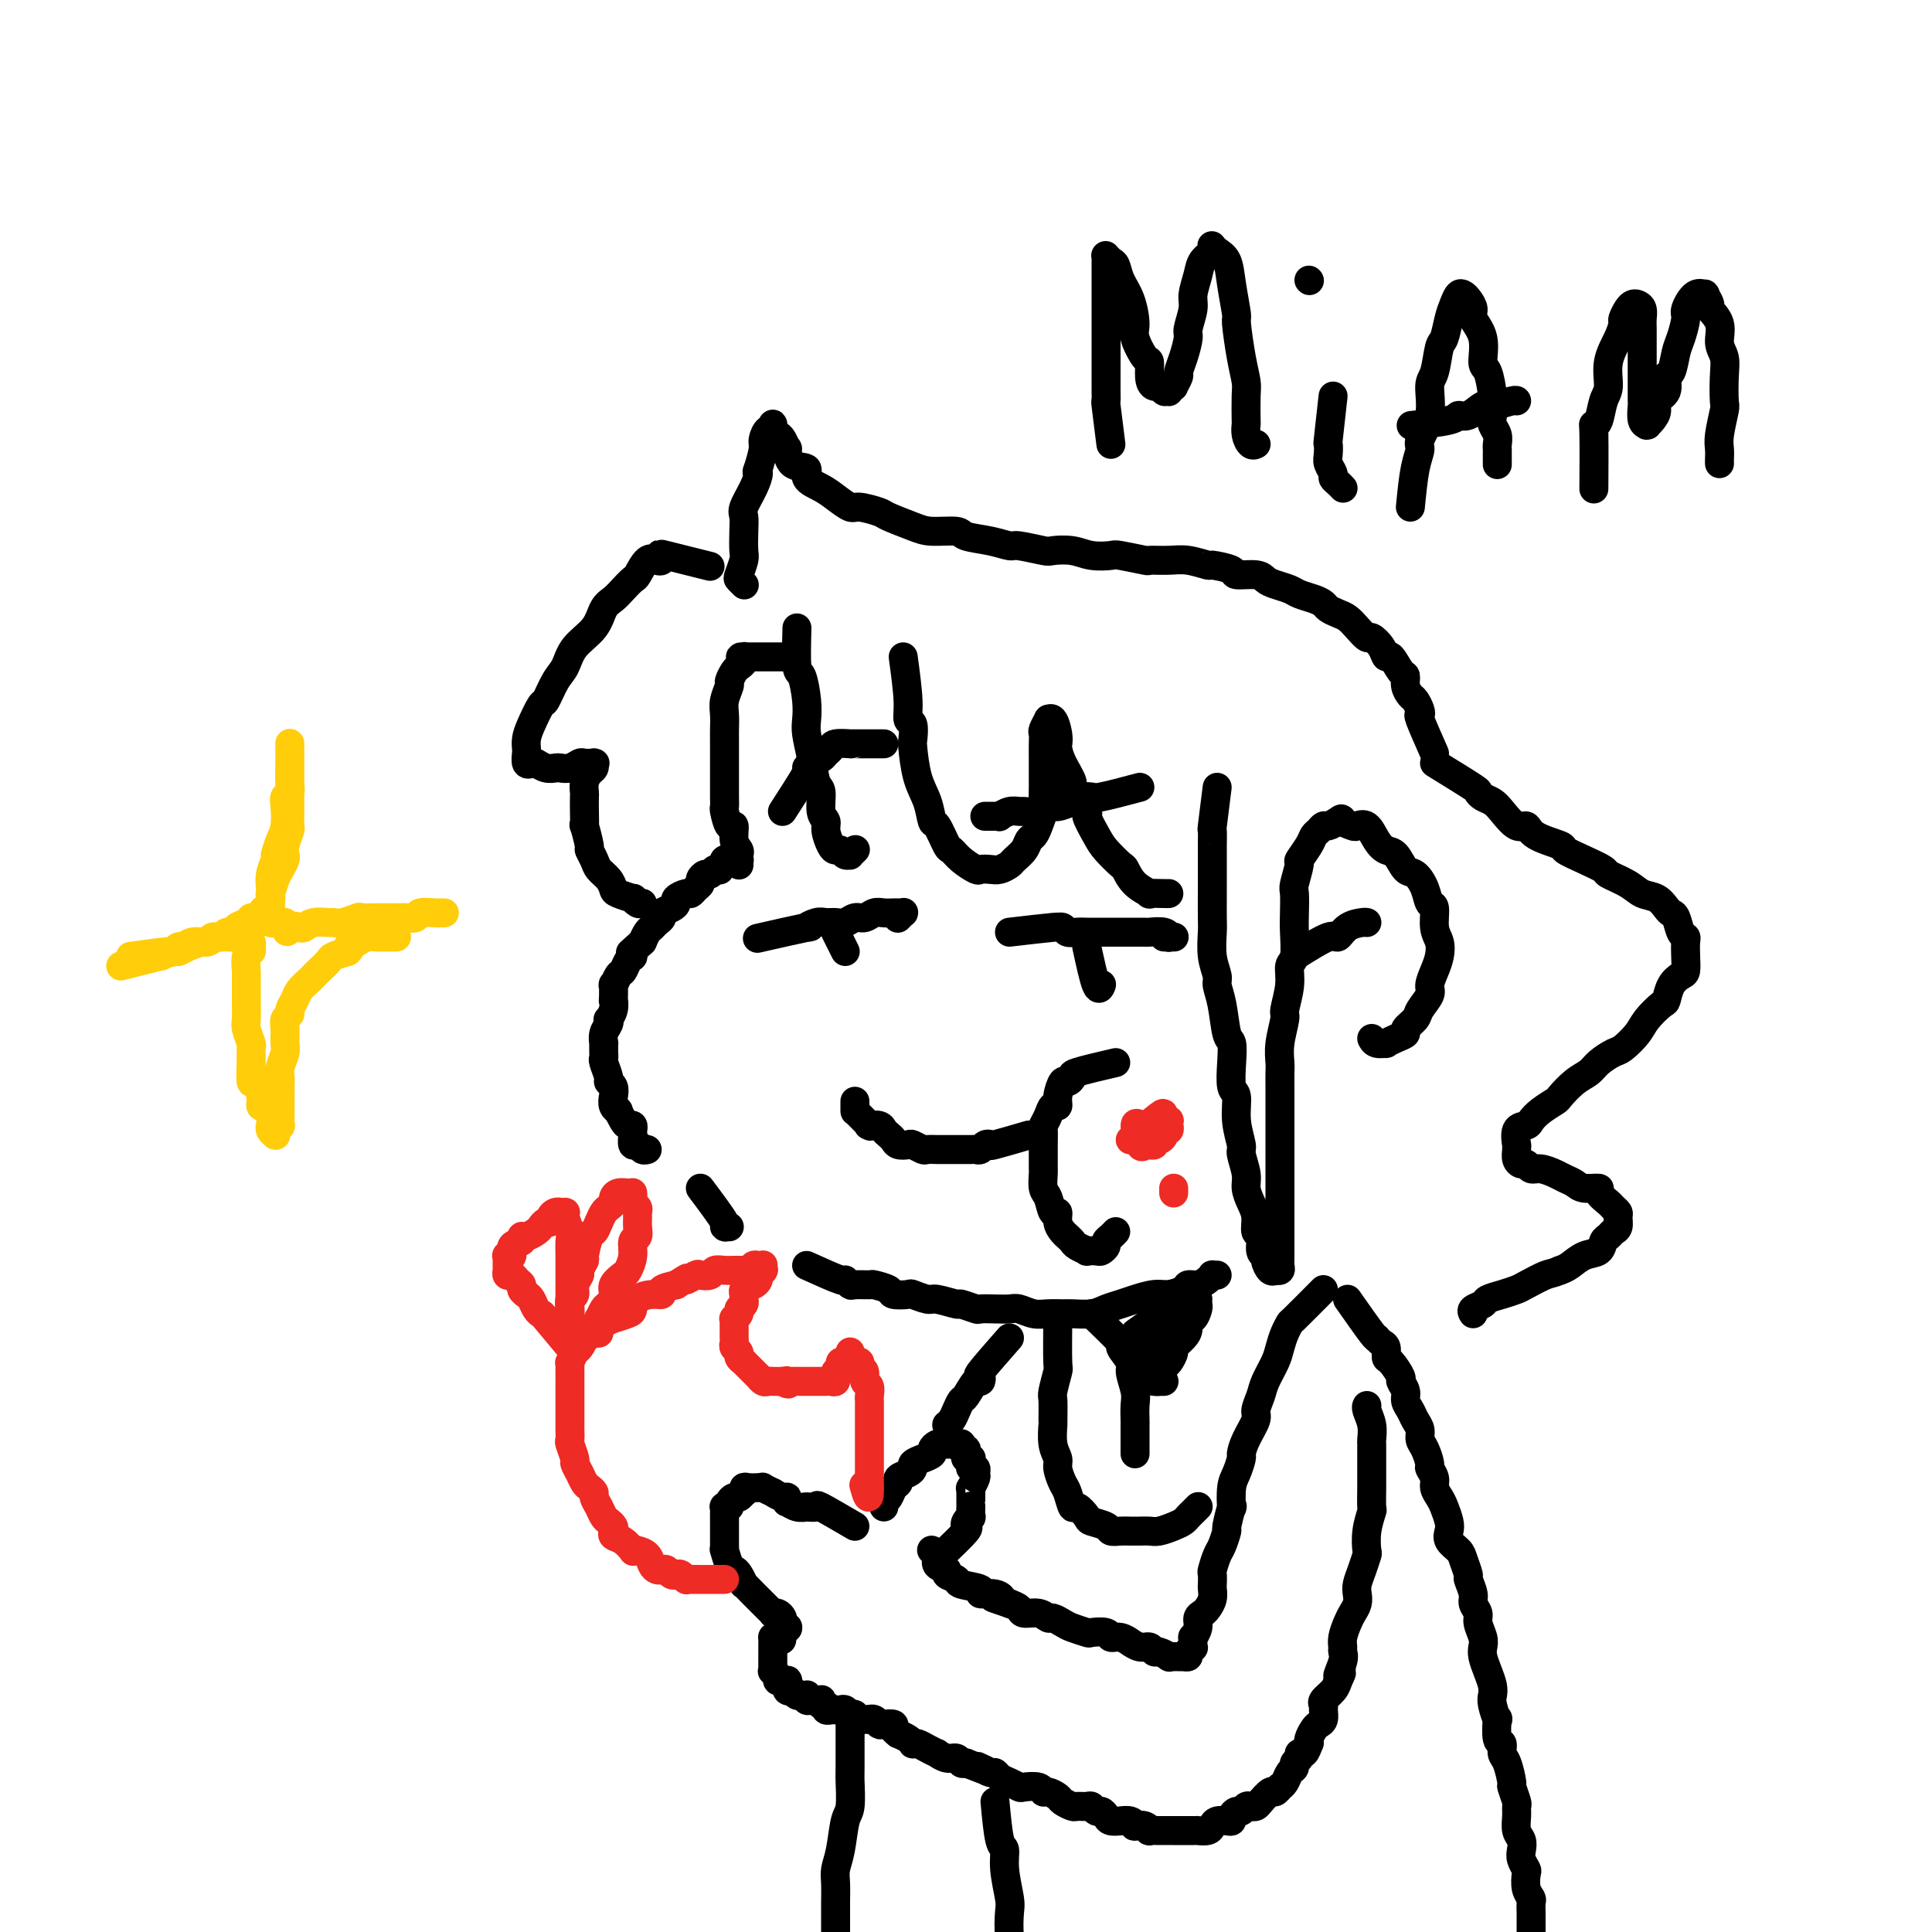
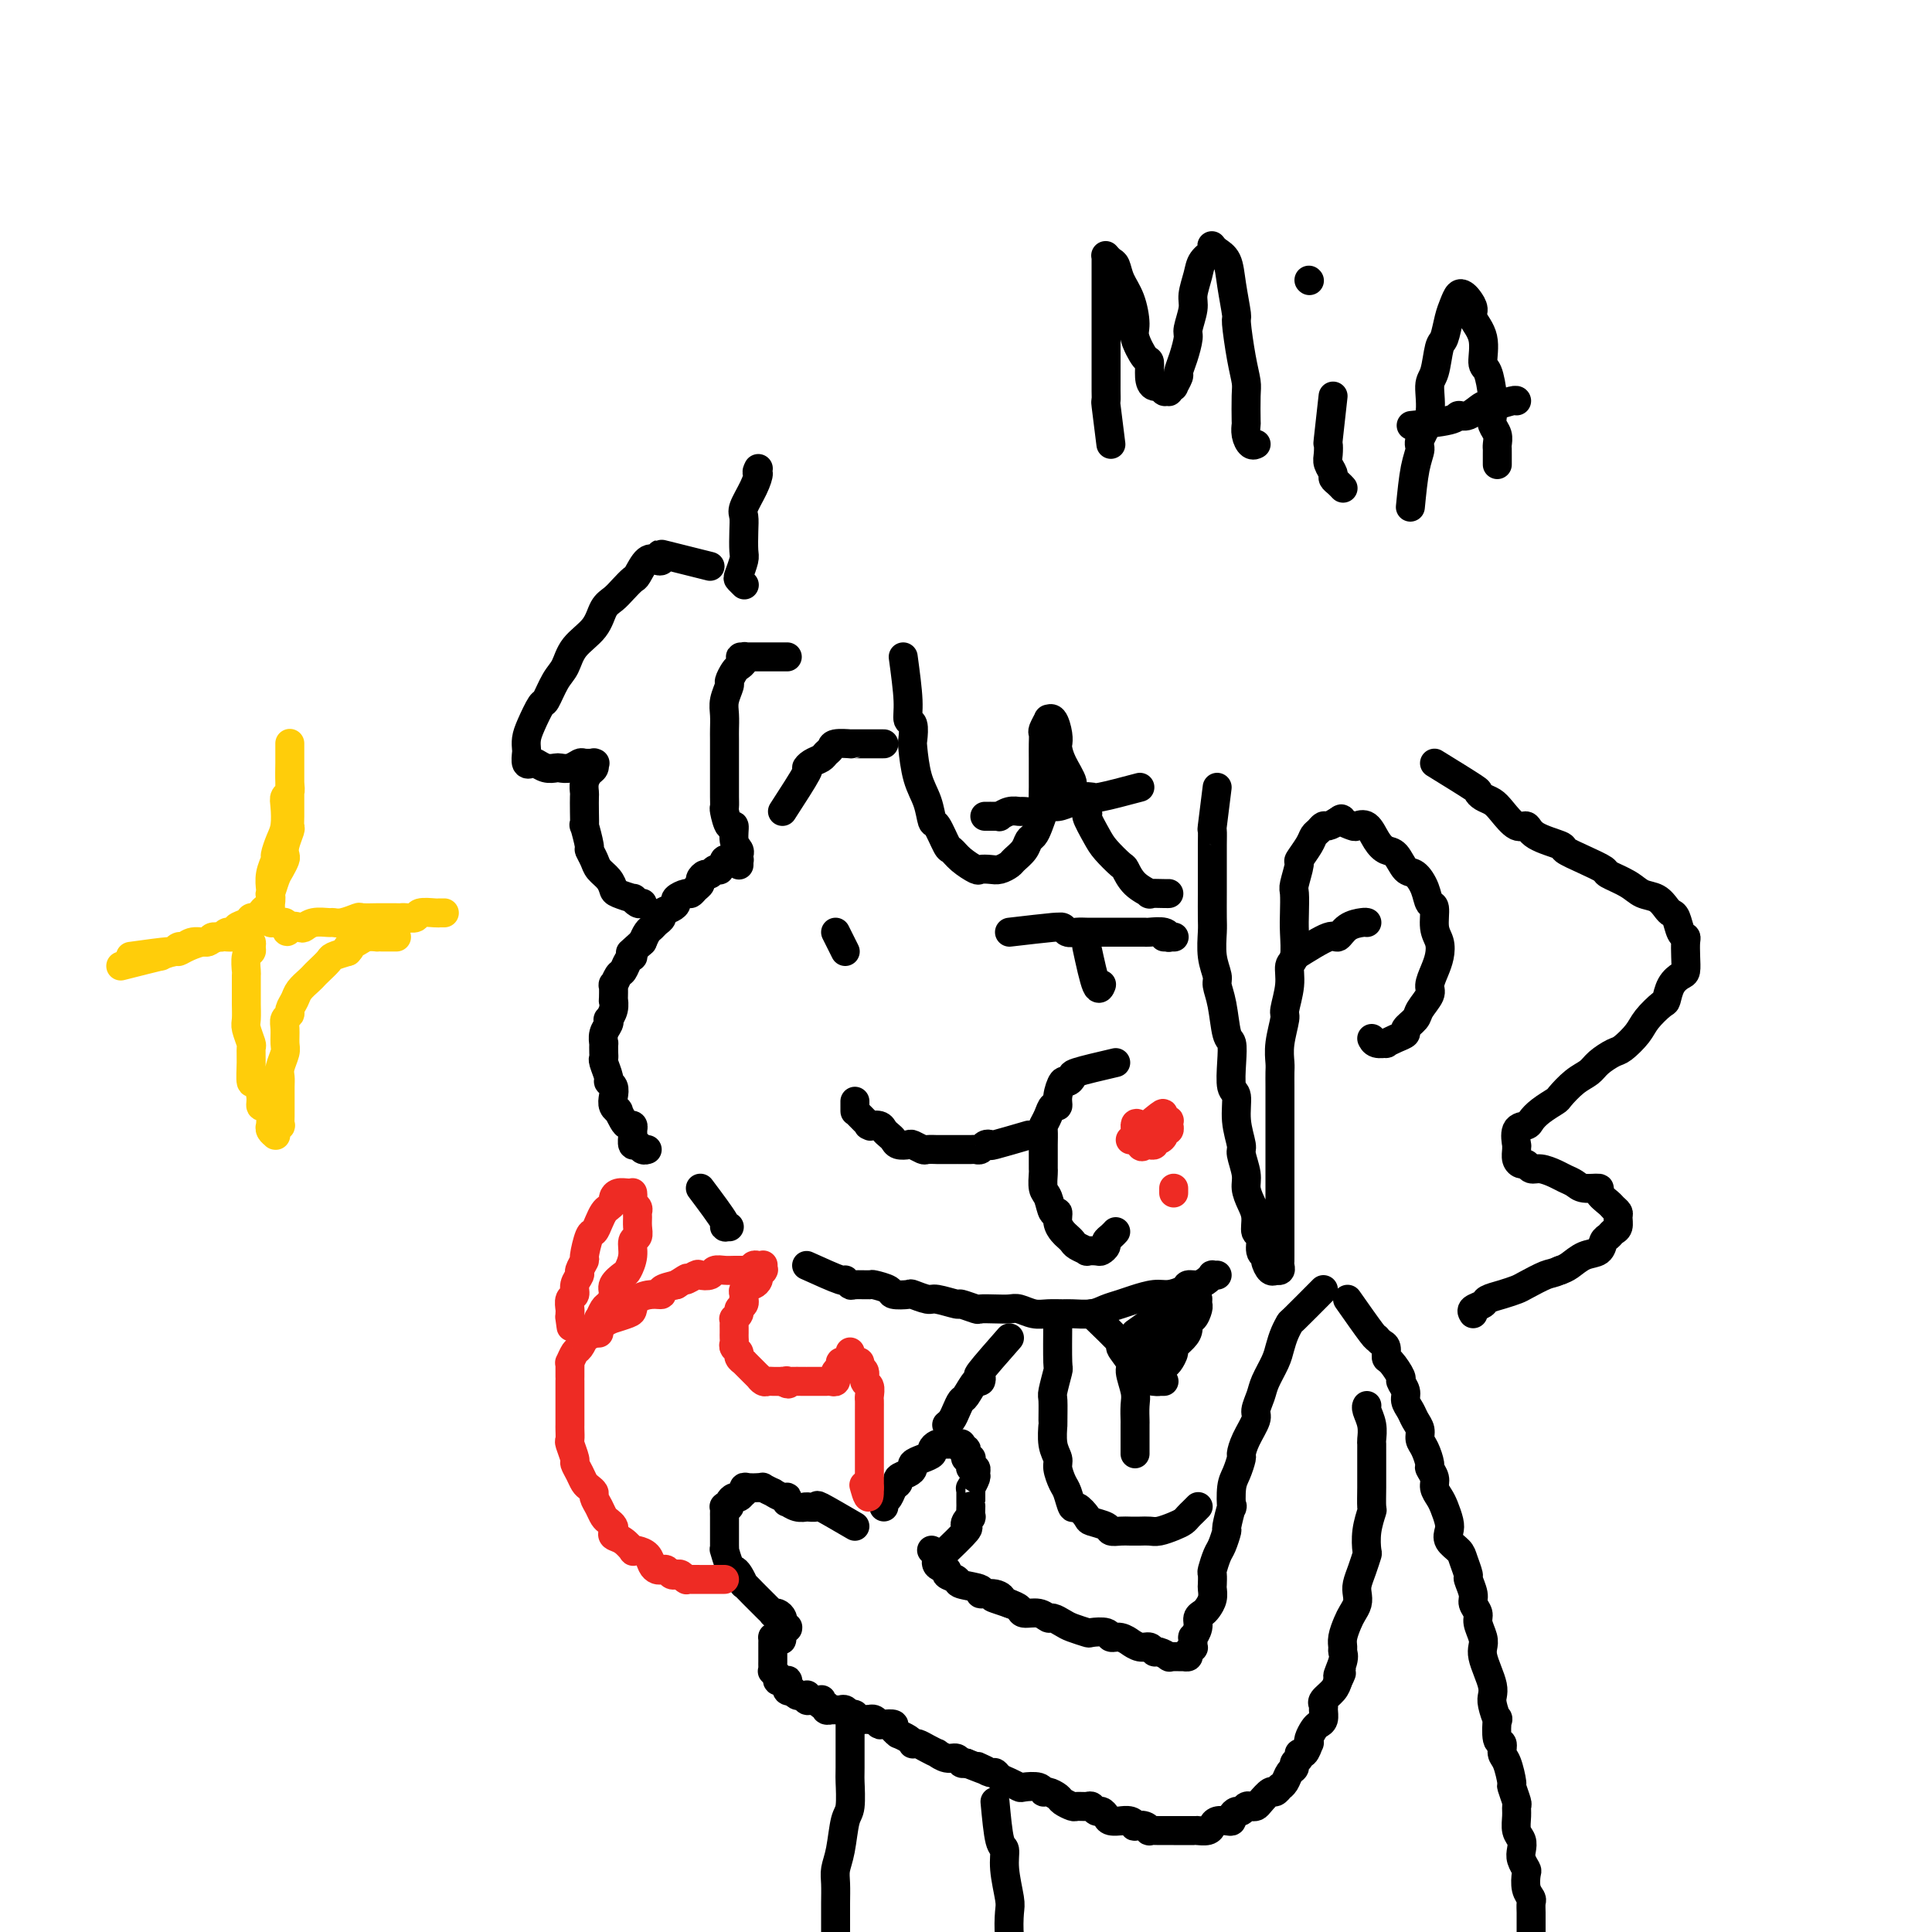
<svg xmlns="http://www.w3.org/2000/svg" viewBox="0 0 400 400" version="1.1">
  <g fill="none" stroke="#000000" stroke-width="6" stroke-linecap="round" stroke-linejoin="round">
-     <path d="M165,130c-0.083,3.278 -0.167,6.557 0,8c0.167,1.443 0.584,1.052 1,2c0.416,0.948 0.832,3.235 1,5c0.168,1.765 0.087,3.009 0,4c-0.087,0.991 -0.182,1.729 0,3c0.182,1.271 0.641,3.075 1,5c0.359,1.925 0.617,3.971 1,5c0.383,1.029 0.890,1.043 1,2c0.110,0.957 -0.178,2.859 0,4c0.178,1.141 0.821,1.520 1,2c0.179,0.480 -0.107,1.061 0,2c0.107,0.939 0.607,2.237 1,3c0.393,0.763 0.679,0.990 1,1c0.321,0.010 0.678,-0.197 1,0c0.322,0.197 0.608,0.799 1,1c0.392,0.201 0.890,0.001 1,0c0.110,-0.001 -0.166,0.196 0,0c0.166,-0.196 0.776,-0.783 1,-1c0.224,-0.217 0.064,-0.062 0,0c-0.064,0.062 -0.032,0.031 0,0" />
    <path d="M187,136c0.453,3.358 0.905,6.717 1,9c0.095,2.283 -0.169,3.492 0,4c0.169,0.508 0.770,0.315 1,1c0.230,0.685 0.089,2.247 0,3c-0.089,0.753 -0.127,0.695 0,2c0.127,1.305 0.419,3.972 1,6c0.581,2.028 1.451,3.418 2,5c0.549,1.582 0.779,3.358 1,4c0.221,0.642 0.434,0.151 1,1c0.566,0.849 1.485,3.036 2,4c0.515,0.964 0.627,0.703 1,1c0.373,0.297 1.006,1.152 2,2c0.994,0.848 2.350,1.688 3,2c0.650,0.312 0.593,0.095 1,0c0.407,-0.095 1.279,-0.070 2,0c0.721,0.070 1.292,0.184 2,0c0.708,-0.184 1.552,-0.665 2,-1c0.448,-0.335 0.501,-0.526 1,-1c0.499,-0.474 1.444,-1.233 2,-2c0.556,-0.767 0.723,-1.541 1,-2c0.277,-0.459 0.663,-0.602 1,-1c0.337,-0.398 0.626,-1.049 1,-2c0.374,-0.951 0.832,-2.201 1,-3c0.168,-0.799 0.045,-1.148 0,-2c-0.045,-0.852 -0.012,-2.207 0,-3c0.012,-0.793 0.002,-1.023 0,-2c-0.002,-0.977 0.003,-2.700 0,-4c-0.003,-1.300 -0.016,-2.176 0,-3c0.016,-0.824 0.060,-1.596 0,-2c-0.060,-0.404 -0.222,-0.438 0,-1c0.222,-0.562 0.830,-1.650 1,-2c0.170,-0.350 -0.099,0.037 0,0c0.099,-0.037 0.564,-0.500 1,0c0.436,0.500 0.843,1.962 1,3c0.157,1.038 0.063,1.651 0,2c-0.063,0.349 -0.096,0.434 0,1c0.096,0.566 0.322,1.612 1,3c0.678,1.388 1.810,3.117 2,4c0.190,0.883 -0.561,0.921 0,2c0.561,1.079 2.434,3.200 3,4c0.566,0.800 -0.175,0.278 0,1c0.175,0.722 1.267,2.686 2,4c0.733,1.314 1.109,1.978 2,3c0.891,1.022 2.299,2.403 3,3c0.701,0.597 0.696,0.409 1,1c0.304,0.591 0.919,1.962 2,3c1.081,1.038 2.630,1.742 3,2c0.370,0.258 -0.437,0.069 0,0c0.437,-0.069 2.118,-0.019 3,0c0.882,0.019 0.966,0.005 1,0c0.034,-0.005 0.017,-0.003 0,0" />
    <path d="M252,163c-0.423,3.329 -0.845,6.658 -1,8c-0.155,1.342 -0.041,0.696 0,1c0.041,0.304 0.011,1.559 0,3c-0.011,1.441 -0.003,3.069 0,4c0.003,0.931 -0.000,1.165 0,2c0.000,0.835 0.004,2.272 0,4c-0.004,1.728 -0.016,3.746 0,5c0.016,1.254 0.060,1.743 0,3c-0.060,1.257 -0.223,3.283 0,5c0.223,1.717 0.834,3.127 1,4c0.166,0.873 -0.113,1.211 0,2c0.113,0.789 0.618,2.029 1,4c0.382,1.971 0.642,4.672 1,6c0.358,1.328 0.813,1.284 1,2c0.187,0.716 0.107,2.192 0,4c-0.107,1.808 -0.240,3.949 0,5c0.240,1.051 0.853,1.012 1,2c0.147,0.988 -0.172,3.002 0,5c0.172,1.998 0.833,3.980 1,5c0.167,1.020 -0.161,1.076 0,2c0.161,0.924 0.813,2.714 1,4c0.187,1.286 -0.089,2.069 0,3c0.089,0.931 0.545,2.011 1,3c0.455,0.989 0.911,1.886 1,3c0.089,1.114 -0.187,2.444 0,3c0.187,0.556 0.837,0.339 1,1c0.163,0.661 -0.163,2.202 0,3c0.163,0.798 0.814,0.855 1,1c0.186,0.145 -0.094,0.379 0,1c0.094,0.621 0.561,1.631 1,2c0.439,0.369 0.849,0.099 1,0c0.151,-0.099 0.044,-0.026 0,0c-0.044,0.026 -0.026,0.004 0,0c0.026,-0.004 0.060,0.009 0,0c-0.060,-0.009 -0.212,-0.042 0,0c0.212,0.042 0.789,0.158 1,0c0.211,-0.158 0.057,-0.590 0,-1c-0.057,-0.410 -0.015,-0.798 0,-1c0.015,-0.202 0.004,-0.219 0,-1c-0.004,-0.781 -0.001,-2.325 0,-3c0.001,-0.675 0.000,-0.480 0,-1c-0.000,-0.520 -0.000,-1.755 0,-3c0.000,-1.245 0.000,-2.501 0,-3c-0.000,-0.499 -0.000,-0.241 0,-1c0.000,-0.759 0.000,-2.533 0,-4c-0.000,-1.467 -0.000,-2.625 0,-4c0.000,-1.375 0.000,-2.965 0,-4c-0.000,-1.035 -0.000,-1.513 0,-2c0.000,-0.487 0.000,-0.983 0,-2c-0.000,-1.017 -0.001,-2.556 0,-4c0.001,-1.444 0.004,-2.793 0,-4c-0.004,-1.207 -0.016,-2.270 0,-3c0.016,-0.730 0.061,-1.125 0,-2c-0.061,-0.875 -0.228,-2.231 0,-4c0.228,-1.769 0.849,-3.952 1,-5c0.151,-1.048 -0.170,-0.962 0,-2c0.170,-1.038 0.830,-3.200 1,-5c0.170,-1.800 -0.150,-3.239 0,-4c0.150,-0.761 0.771,-0.845 1,-2c0.229,-1.155 0.066,-3.382 0,-5c-0.066,-1.618 -0.033,-2.627 0,-4c0.033,-1.373 0.068,-3.109 0,-4c-0.068,-0.891 -0.240,-0.935 0,-2c0.240,-1.065 0.890,-3.150 1,-4c0.110,-0.850 -0.321,-0.466 0,-1c0.321,-0.534 1.395,-1.985 2,-3c0.605,-1.015 0.742,-1.595 1,-2c0.258,-0.405 0.636,-0.634 1,-1c0.364,-0.366 0.713,-0.868 1,-1c0.287,-0.132 0.510,0.105 1,0c0.490,-0.105 1.245,-0.553 2,-1" />
    <path d="M277,170c1.043,-0.831 0.649,-0.410 1,0c0.351,0.410 1.445,0.807 2,1c0.555,0.193 0.571,0.182 1,0c0.429,-0.182 1.270,-0.535 2,0c0.730,0.535 1.350,1.959 2,3c0.650,1.041 1.330,1.699 2,2c0.670,0.301 1.331,0.246 2,1c0.669,0.754 1.346,2.318 2,3c0.654,0.682 1.285,0.483 2,1c0.715,0.517 1.516,1.751 2,3c0.484,1.249 0.652,2.512 1,3c0.348,0.488 0.875,0.202 1,1c0.125,0.798 -0.153,2.679 0,4c0.153,1.321 0.736,2.082 1,3c0.264,0.918 0.207,1.993 0,3c-0.207,1.007 -0.565,1.946 -1,3c-0.435,1.054 -0.948,2.222 -1,3c-0.052,0.778 0.355,1.164 0,2c-0.355,0.836 -1.474,2.122 -2,3c-0.526,0.878 -0.461,1.349 -1,2c-0.539,0.651 -1.684,1.480 -2,2c-0.316,0.520 0.196,0.729 0,1c-0.196,0.271 -1.100,0.605 -2,1c-0.900,0.395 -1.796,0.852 -2,1c-0.204,0.148 0.286,-0.012 0,0c-0.286,0.012 -1.346,0.195 -2,0c-0.654,-0.195 -0.901,-0.770 -1,-1c-0.099,-0.230 -0.049,-0.115 0,0" />
    <path d="M163,136c-3.806,-0.006 -7.611,-0.012 -9,0c-1.389,0.012 -0.361,0.044 0,0c0.361,-0.044 0.054,-0.162 0,0c-0.054,0.162 0.144,0.605 0,1c-0.144,0.395 -0.631,0.742 -1,1c-0.369,0.258 -0.621,0.428 -1,1c-0.379,0.572 -0.886,1.547 -1,2c-0.114,0.453 0.166,0.385 0,1c-0.166,0.615 -0.776,1.912 -1,3c-0.224,1.088 -0.060,1.966 0,3c0.060,1.034 0.016,2.223 0,3c-0.016,0.777 -0.004,1.142 0,2c0.004,0.858 0.001,2.209 0,3c-0.001,0.791 -0.001,1.021 0,2c0.001,0.979 0.003,2.705 0,4c-0.003,1.295 -0.011,2.159 0,3c0.011,0.841 0.040,1.661 0,2c-0.040,0.339 -0.151,0.199 0,1c0.151,0.801 0.562,2.543 1,3c0.438,0.457 0.902,-0.371 1,0c0.098,0.371 -0.170,1.942 0,3c0.170,1.058 0.778,1.603 1,2c0.222,0.397 0.060,0.646 0,1c-0.060,0.354 -0.016,0.813 0,1c0.016,0.187 0.004,0.103 0,0c-0.004,-0.103 -0.001,-0.224 0,0c0.001,0.224 0.000,0.792 0,1c-0.000,0.208 -0.000,0.055 0,0c0.000,-0.055 0.000,-0.014 0,0c-0.000,0.014 0.000,-0.000 0,0c-0.000,0.000 -0.000,0.014 0,0c0.000,-0.014 0.001,-0.056 0,0c-0.001,0.056 -0.003,0.211 0,0c0.003,-0.211 0.011,-0.789 0,-1c-0.011,-0.211 -0.040,-0.056 0,0c0.040,0.056 0.151,0.014 0,0c-0.151,-0.014 -0.562,0.000 -1,0c-0.438,-0.000 -0.901,-0.015 -1,0c-0.099,0.015 0.166,0.060 0,0c-0.166,-0.060 -0.762,-0.226 -1,0c-0.238,0.226 -0.119,0.844 0,1c0.119,0.156 0.239,-0.150 0,0c-0.239,0.150 -0.837,0.757 -1,1c-0.163,0.243 0.110,0.120 0,0c-0.110,-0.120 -0.603,-0.239 -1,0c-0.397,0.239 -0.698,0.837 -1,1c-0.302,0.163 -0.606,-0.110 -1,0c-0.394,0.110 -0.878,0.603 -1,1c-0.122,0.397 0.117,0.698 0,1c-0.117,0.302 -0.591,0.606 -1,1c-0.409,0.394 -0.752,0.879 -1,1c-0.248,0.121 -0.400,-0.122 -1,0c-0.600,0.122 -1.649,0.610 -2,1c-0.351,0.390 -0.006,0.682 0,1c0.006,0.318 -0.327,0.663 -1,1c-0.673,0.337 -1.686,0.667 -2,1c-0.314,0.333 0.071,0.669 0,1c-0.071,0.331 -0.596,0.656 -1,1c-0.404,0.344 -0.686,0.708 -1,1c-0.314,0.292 -0.661,0.512 -1,1c-0.339,0.488 -0.669,1.244 -1,2" />
    <path d="M133,195c-3.544,3.175 -2.403,2.112 -2,2c0.403,-0.112 0.067,0.728 0,1c-0.067,0.272 0.136,-0.024 0,0c-0.136,0.024 -0.611,0.367 -1,1c-0.389,0.633 -0.693,1.554 -1,2c-0.307,0.446 -0.619,0.415 -1,1c-0.381,0.585 -0.833,1.784 -1,2c-0.167,0.216 -0.048,-0.551 0,0c0.048,0.551 0.027,2.420 0,3c-0.027,0.580 -0.059,-0.129 0,0c0.059,0.129 0.208,1.098 0,2c-0.208,0.902 -0.774,1.738 -1,2c-0.226,0.262 -0.113,-0.051 0,0c0.113,0.051 0.226,0.465 0,1c-0.226,0.535 -0.792,1.190 -1,2c-0.208,0.810 -0.057,1.773 0,2c0.057,0.227 0.019,-0.283 0,0c-0.019,0.283 -0.020,1.357 0,2c0.020,0.643 0.062,0.854 0,1c-0.062,0.146 -0.226,0.227 0,1c0.226,0.773 0.844,2.238 1,3c0.156,0.762 -0.150,0.821 0,1c0.150,0.179 0.757,0.477 1,1c0.243,0.523 0.121,1.271 0,2c-0.121,0.729 -0.240,1.439 0,2c0.240,0.561 0.839,0.972 1,1c0.161,0.028 -0.114,-0.329 0,0c0.114,0.329 0.619,1.344 1,2c0.381,0.656 0.637,0.954 1,1c0.363,0.046 0.832,-0.160 1,0c0.168,0.160 0.034,0.688 0,1c-0.034,0.312 0.033,0.409 0,1c-0.033,0.591 -0.166,1.675 0,2c0.166,0.325 0.632,-0.109 1,0c0.368,0.109 0.637,0.760 1,1c0.363,0.240 0.818,0.069 1,0c0.182,-0.069 0.091,-0.034 0,0" />
    <path d="M274,267c-2.446,2.464 -4.892,4.927 -6,6c-1.108,1.073 -0.878,0.755 -1,1c-0.122,0.245 -0.596,1.051 -1,2c-0.404,0.949 -0.740,2.040 -1,3c-0.260,0.960 -0.446,1.788 -1,3c-0.554,1.212 -1.475,2.806 -2,4c-0.525,1.194 -0.652,1.987 -1,3c-0.348,1.013 -0.916,2.244 -1,3c-0.084,0.756 0.314,1.035 0,2c-0.314,0.965 -1.342,2.616 -2,4c-0.658,1.384 -0.947,2.503 -1,3c-0.053,0.497 0.131,0.374 0,1c-0.131,0.626 -0.575,2.000 -1,3c-0.425,1.000 -0.831,1.624 -1,3c-0.169,1.376 -0.101,3.503 0,4c0.101,0.497 0.234,-0.637 0,0c-0.234,0.637 -0.837,3.043 -1,4c-0.163,0.957 0.114,0.465 0,1c-0.114,0.535 -0.619,2.098 -1,3c-0.381,0.902 -0.638,1.144 -1,2c-0.362,0.856 -0.828,2.326 -1,3c-0.172,0.674 -0.049,0.551 0,1c0.049,0.449 0.025,1.468 0,2c-0.025,0.532 -0.049,0.576 0,1c0.049,0.424 0.172,1.229 0,2c-0.172,0.771 -0.638,1.507 -1,2c-0.362,0.493 -0.619,0.743 -1,1c-0.381,0.257 -0.887,0.522 -1,1c-0.113,0.478 0.167,1.171 0,2c-0.167,0.829 -0.781,1.794 -1,2c-0.219,0.206 -0.044,-0.347 0,0c0.044,0.347 -0.045,1.596 0,2c0.045,0.404 0.222,-0.035 0,0c-0.222,0.035 -0.844,0.545 -1,1c-0.156,0.455 0.154,0.854 0,1c-0.154,0.146 -0.772,0.039 -1,0c-0.228,-0.039 -0.065,-0.010 0,0c0.065,0.010 0.033,0.003 0,0c-0.033,-0.003 -0.065,-0.001 0,0c0.065,0.001 0.229,0.000 0,0c-0.229,-0.000 -0.850,-0.000 -1,0c-0.150,0.000 0.172,0.001 0,0c-0.172,-0.001 -0.837,-0.004 -1,0c-0.163,0.004 0.178,0.016 0,0c-0.178,-0.016 -0.873,-0.061 -1,0c-0.127,0.061 0.314,0.228 0,0c-0.314,-0.228 -1.385,-0.850 -2,-1c-0.615,-0.150 -0.776,0.171 -1,0c-0.224,-0.171 -0.510,-0.834 -1,-1c-0.490,-0.166 -1.182,0.167 -2,0c-0.818,-0.167 -1.761,-0.833 -2,-1c-0.239,-0.167 0.226,0.165 0,0c-0.226,-0.165 -1.144,-0.828 -2,-1c-0.856,-0.172 -1.651,0.147 -2,0c-0.349,-0.147 -0.253,-0.760 -1,-1c-0.747,-0.240 -2.336,-0.107 -3,0c-0.664,0.107 -0.401,0.187 -1,0c-0.599,-0.187 -2.060,-0.643 -3,-1c-0.940,-0.357 -1.359,-0.617 -2,-1c-0.641,-0.383 -1.505,-0.890 -2,-1c-0.495,-0.110 -0.622,0.178 -1,0c-0.378,-0.178 -1.009,-0.821 -2,-1c-0.991,-0.179 -2.344,0.106 -3,0c-0.656,-0.106 -0.616,-0.602 -1,-1c-0.384,-0.398 -1.192,-0.699 -2,-1" />
    <path d="M209,332c-5.551,-1.864 -2.928,-1.024 -2,-1c0.928,0.024 0.160,-0.767 -1,-1c-1.160,-0.233 -2.711,0.092 -3,0c-0.289,-0.092 0.685,-0.602 0,-1c-0.685,-0.398 -3.029,-0.683 -4,-1c-0.971,-0.317 -0.571,-0.666 -1,-1c-0.429,-0.334 -1.688,-0.654 -2,-1c-0.312,-0.346 0.322,-0.720 0,-1c-0.322,-0.280 -1.602,-0.467 -2,-1c-0.398,-0.533 0.085,-1.413 0,-2c-0.085,-0.587 -0.739,-0.882 -1,-1c-0.261,-0.118 -0.131,-0.059 0,0" />
    <path d="M195,322c2.105,-2.021 4.210,-4.042 5,-5c0.790,-0.958 0.264,-0.853 0,-1c-0.264,-0.147 -0.267,-0.547 0,-1c0.267,-0.453 0.804,-0.961 1,-1c0.196,-0.039 0.053,0.389 0,0c-0.053,-0.389 -0.014,-1.597 0,-2c0.014,-0.403 0.003,-0.001 0,0c-0.003,0.001 0.003,-0.399 0,-1c-0.003,-0.601 -0.015,-1.404 0,-2c0.015,-0.596 0.058,-0.987 0,-1c-0.058,-0.013 -0.215,0.351 0,0c0.215,-0.351 0.804,-1.417 1,-2c0.196,-0.583 -0.000,-0.682 0,-1c0.000,-0.318 0.197,-0.856 0,-1c-0.197,-0.144 -0.789,0.106 -1,0c-0.211,-0.106 -0.043,-0.567 0,-1c0.043,-0.433 -0.040,-0.838 0,-1c0.040,-0.162 0.203,-0.081 0,0c-0.203,0.081 -0.772,0.161 -1,0c-0.228,-0.161 -0.113,-0.565 0,-1c0.113,-0.435 0.226,-0.901 0,-1c-0.226,-0.099 -0.792,0.170 -1,0c-0.208,-0.170 -0.060,-0.778 0,-1c0.060,-0.222 0.031,-0.060 0,0c-0.031,0.060 -0.065,0.016 0,0c0.065,-0.016 0.228,-0.004 0,0c-0.228,0.004 -0.849,0.001 -1,0c-0.151,-0.001 0.167,-0.000 0,0c-0.167,0.000 -0.818,-0.001 -1,0c-0.182,0.001 0.105,0.003 0,0c-0.105,-0.003 -0.601,-0.012 -1,0c-0.399,0.012 -0.701,0.045 -1,0c-0.299,-0.045 -0.596,-0.167 -1,0c-0.404,0.167 -0.917,0.622 -1,1c-0.083,0.378 0.263,0.679 0,1c-0.263,0.321 -1.136,0.663 -2,1c-0.864,0.337 -1.719,0.668 -2,1c-0.281,0.332 0.013,0.665 0,1c-0.013,0.335 -0.332,0.671 -1,1c-0.668,0.329 -1.685,0.651 -2,1c-0.315,0.349 0.073,0.723 0,1c-0.073,0.277 -0.607,0.456 -1,1c-0.393,0.544 -0.644,1.454 -1,2c-0.356,0.546 -0.816,0.727 -1,1c-0.184,0.273 -0.092,0.636 0,1" />
    <path d="M177,316c-2.905,-1.691 -5.810,-3.382 -7,-4c-1.190,-0.618 -0.664,-0.165 -1,0c-0.336,0.165 -1.533,0.040 -2,0c-0.467,-0.040 -0.202,0.004 0,0c0.202,-0.004 0.342,-0.058 0,0c-0.342,0.058 -1.165,0.227 -2,0c-0.835,-0.227 -1.682,-0.849 -2,-1c-0.318,-0.151 -0.108,0.171 0,0c0.108,-0.171 0.112,-0.834 0,-1c-0.112,-0.166 -0.340,0.166 -1,0c-0.660,-0.166 -1.750,-0.829 -2,-1c-0.250,-0.171 0.341,0.150 0,0c-0.341,-0.150 -1.615,-0.772 -2,-1c-0.385,-0.228 0.117,-0.062 0,0c-0.117,0.062 -0.855,0.021 -1,0c-0.145,-0.021 0.302,-0.021 0,0c-0.302,0.021 -1.352,0.062 -2,0c-0.648,-0.062 -0.894,-0.228 -1,0c-0.106,0.228 -0.071,0.848 0,1c0.071,0.152 0.178,-0.166 0,0c-0.178,0.166 -0.640,0.815 -1,1c-0.360,0.185 -0.618,-0.095 -1,0c-0.382,0.095 -0.887,0.564 -1,1c-0.113,0.436 0.166,0.838 0,1c-0.166,0.162 -0.776,0.085 -1,0c-0.224,-0.085 -0.060,-0.178 0,0c0.060,0.178 0.016,0.625 0,1c-0.016,0.375 -0.004,0.677 0,1c0.004,0.323 0.001,0.667 0,1c-0.001,0.333 -0.000,0.654 0,1c0.000,0.346 -0.001,0.717 0,1c0.001,0.283 0.003,0.479 0,1c-0.003,0.521 -0.012,1.369 0,2c0.012,0.631 0.044,1.046 0,1c-0.044,-0.046 -0.165,-0.554 0,0c0.165,0.554 0.617,2.171 1,3c0.383,0.829 0.698,0.870 1,1c0.302,0.130 0.592,0.349 1,1c0.408,0.651 0.936,1.732 1,2c0.064,0.268 -0.334,-0.279 0,0c0.334,0.279 1.400,1.385 2,2c0.600,0.615 0.734,0.739 1,1c0.266,0.261 0.662,0.658 1,1c0.338,0.342 0.616,0.630 1,1c0.384,0.370 0.874,0.821 1,1c0.126,0.179 -0.111,0.085 0,0c0.111,-0.085 0.569,-0.163 1,0c0.431,0.163 0.833,0.565 1,1c0.167,0.435 0.097,0.901 0,1c-0.097,0.099 -0.223,-0.169 0,0c0.223,0.169 0.793,0.776 1,1c0.207,0.224 0.051,0.064 0,0c-0.051,-0.064 0.001,-0.031 0,0c-0.001,0.031 -0.057,0.061 0,0c0.057,-0.061 0.225,-0.212 0,0c-0.225,0.212 -0.844,0.789 -1,1c-0.156,0.211 0.150,0.057 0,0c-0.150,-0.057 -0.757,-0.016 -1,0c-0.243,0.016 -0.121,0.008 0,0" />
    <path d="M161,338c1.608,2.389 0.627,1.362 0,1c-0.627,-0.362 -0.900,-0.059 -1,0c-0.100,0.059 -0.027,-0.125 0,0c0.027,0.125 0.007,0.559 0,1c-0.007,0.441 -0.002,0.889 0,1c0.002,0.111 0.001,-0.114 0,0c-0.001,0.114 -0.000,0.566 0,1c0.000,0.434 0.000,0.852 0,1c-0.000,0.148 -0.000,0.028 0,0c0.000,-0.028 0.000,0.035 0,0c-0.000,-0.035 -0.001,-0.168 0,0c0.001,0.168 0.004,0.636 0,1c-0.004,0.364 -0.016,0.623 0,1c0.016,0.377 0.061,0.872 0,1c-0.061,0.128 -0.228,-0.109 0,0c0.228,0.109 0.849,0.565 1,1c0.151,0.435 -0.170,0.847 0,1c0.170,0.153 0.830,0.045 1,0c0.170,-0.045 -0.150,-0.027 0,0c0.150,0.027 0.771,0.064 1,0c0.229,-0.064 0.065,-0.227 0,0c-0.065,0.227 -0.032,0.844 0,1c0.032,0.156 0.064,-0.151 0,0c-0.064,0.151 -0.225,0.758 0,1c0.225,0.242 0.834,0.118 1,0c0.166,-0.118 -0.113,-0.229 0,0c0.113,0.229 0.618,0.797 1,1c0.382,0.203 0.641,0.040 1,0c0.359,-0.040 0.817,0.042 1,0c0.183,-0.042 0.091,-0.207 0,0c-0.091,0.207 -0.182,0.786 0,1c0.182,0.214 0.636,0.061 1,0c0.364,-0.061 0.637,-0.032 1,0c0.363,0.032 0.814,0.065 1,0c0.186,-0.065 0.106,-0.228 0,0c-0.106,0.228 -0.240,0.846 0,1c0.240,0.154 0.853,-0.155 1,0c0.147,0.155 -0.171,0.774 0,1c0.171,0.226 0.829,0.061 1,0c0.171,-0.061 -0.147,-0.016 0,0c0.147,0.016 0.760,0.003 1,0c0.240,-0.003 0.107,0.003 0,0c-0.107,-0.003 -0.186,-0.015 0,0c0.186,0.015 0.639,0.056 1,0c0.361,-0.056 0.632,-0.211 1,0c0.368,0.211 0.835,0.788 1,1c0.165,0.212 0.028,0.061 0,0c-0.028,-0.061 0.052,-0.030 0,0c-0.052,0.030 -0.234,0.061 0,0c0.234,-0.061 0.886,-0.212 1,0c0.114,0.212 -0.310,0.789 0,1c0.310,0.211 1.354,0.055 2,0c0.646,-0.055 0.894,-0.011 1,0c0.106,0.011 0.068,-0.011 0,0c-0.068,0.011 -0.168,0.055 0,0c0.168,-0.055 0.604,-0.208 1,0c0.396,0.208 0.751,0.778 1,1c0.249,0.222 0.391,0.097 1,0c0.609,-0.097 1.686,-0.167 2,0c0.314,0.167 -0.136,0.570 0,1c0.136,0.430 0.859,0.886 1,1c0.141,0.114 -0.300,-0.114 0,0c0.300,0.114 1.340,0.569 2,1c0.660,0.431 0.941,0.838 1,1c0.059,0.162 -0.105,0.081 0,0c0.105,-0.081 0.479,-0.161 1,0c0.521,0.161 1.190,0.564 2,1c0.810,0.436 1.761,0.905 2,1c0.239,0.095 -0.234,-0.185 0,0c0.234,0.185 1.176,0.833 2,1c0.824,0.167 1.529,-0.147 2,0c0.471,0.147 0.706,0.756 1,1c0.294,0.244 0.647,0.122 1,0" />
    <path d="M200,365c6.123,2.410 3.930,1.433 3,1c-0.930,-0.433 -0.597,-0.324 0,0c0.597,0.324 1.460,0.861 2,1c0.540,0.139 0.759,-0.120 1,0c0.241,0.120 0.506,0.620 1,1c0.494,0.380 1.218,0.642 2,1c0.782,0.358 1.623,0.813 2,1c0.377,0.187 0.290,0.106 1,0c0.710,-0.106 2.216,-0.236 3,0c0.784,0.236 0.844,0.838 1,1c0.156,0.162 0.408,-0.114 1,0c0.592,0.114 1.524,0.619 2,1c0.476,0.381 0.495,0.637 1,1c0.505,0.363 1.497,0.833 2,1c0.503,0.167 0.516,0.030 1,0c0.484,-0.030 1.440,0.047 2,0c0.560,-0.047 0.726,-0.219 1,0c0.274,0.219 0.656,0.829 1,1c0.344,0.171 0.651,-0.098 1,0c0.349,0.098 0.741,0.561 1,1c0.259,0.439 0.385,0.853 1,1c0.615,0.147 1.718,0.025 2,0c0.282,-0.025 -0.258,0.045 0,0c0.258,-0.045 1.313,-0.204 2,0c0.687,0.204 1.006,0.773 1,1c-0.006,0.227 -0.336,0.113 0,0c0.336,-0.113 1.338,-0.227 2,0c0.662,0.227 0.986,0.793 1,1c0.014,0.207 -0.280,0.056 0,0c0.280,-0.056 1.136,-0.015 2,0c0.864,0.015 1.736,0.004 2,0c0.264,-0.004 -0.081,-0.001 0,0c0.081,0.001 0.586,0.000 1,0c0.414,-0.000 0.736,-0.000 1,0c0.264,0.000 0.470,0.001 1,0c0.530,-0.001 1.385,-0.003 2,0c0.615,0.003 0.990,0.011 1,0c0.010,-0.011 -0.345,-0.042 0,0c0.345,0.042 1.389,0.155 2,0c0.611,-0.155 0.790,-0.580 1,-1c0.210,-0.420 0.452,-0.834 1,-1c0.548,-0.166 1.404,-0.082 2,0c0.596,0.082 0.933,0.162 1,0c0.067,-0.162 -0.137,-0.565 0,-1c0.137,-0.435 0.614,-0.901 1,-1c0.386,-0.099 0.680,0.168 1,0c0.320,-0.168 0.667,-0.771 1,-1c0.333,-0.229 0.652,-0.085 1,0c0.348,0.085 0.724,0.110 1,0c0.276,-0.110 0.451,-0.355 1,-1c0.549,-0.645 1.471,-1.692 2,-2c0.529,-0.308 0.666,0.121 1,0c0.334,-0.121 0.864,-0.792 1,-1c0.136,-0.208 -0.122,0.046 0,0c0.122,-0.046 0.625,-0.393 1,-1c0.375,-0.607 0.621,-1.473 1,-2c0.379,-0.527 0.889,-0.713 1,-1c0.111,-0.287 -0.177,-0.673 0,-1c0.177,-0.327 0.818,-0.595 1,-1c0.182,-0.405 -0.096,-0.948 0,-1c0.096,-0.052 0.565,0.386 1,0c0.435,-0.386 0.837,-1.595 1,-2c0.163,-0.405 0.086,-0.005 0,0c-0.086,0.005 -0.181,-0.383 0,-1c0.181,-0.617 0.637,-1.461 1,-2c0.363,-0.539 0.631,-0.774 1,-1c0.369,-0.226 0.838,-0.445 1,-1c0.162,-0.555 0.019,-1.447 0,-2c-0.019,-0.553 0.088,-0.767 0,-1c-0.088,-0.233 -0.370,-0.486 0,-1c0.370,-0.514 1.391,-1.290 2,-2c0.609,-0.710 0.804,-1.355 1,-2" />
    <path d="M277,348c1.641,-3.323 0.243,-1.130 0,-1c-0.243,0.130 0.670,-1.803 1,-3c0.330,-1.197 0.077,-1.657 0,-2c-0.077,-0.343 0.022,-0.567 0,-1c-0.022,-0.433 -0.163,-1.075 0,-2c0.163,-0.925 0.631,-2.134 1,-3c0.369,-0.866 0.637,-1.389 1,-2c0.363,-0.611 0.819,-1.309 1,-2c0.181,-0.691 0.087,-1.373 0,-2c-0.087,-0.627 -0.168,-1.198 0,-2c0.168,-0.802 0.585,-1.834 1,-3c0.415,-1.166 0.829,-2.467 1,-3c0.171,-0.533 0.098,-0.299 0,-1c-0.098,-0.701 -0.222,-2.339 0,-4c0.222,-1.661 0.792,-3.346 1,-4c0.208,-0.654 0.056,-0.276 0,-1c-0.056,-0.724 -0.015,-2.551 0,-4c0.015,-1.449 0.004,-2.519 0,-3c-0.004,-0.481 0.000,-0.372 0,-1c-0.000,-0.628 -0.004,-1.993 0,-3c0.004,-1.007 0.015,-1.657 0,-2c-0.015,-0.343 -0.057,-0.379 0,-1c0.057,-0.621 0.211,-1.826 0,-3c-0.211,-1.174 -0.788,-2.316 -1,-3c-0.212,-0.684 -0.061,-0.910 0,-1c0.061,-0.090 0.030,-0.045 0,0" />
  </g>
  <g fill="none" stroke="#EE2B24" stroke-width="6" stroke-linecap="round" stroke-linejoin="round">
    <path d="M150,327c-2.839,0.008 -5.678,0.016 -7,0c-1.322,-0.016 -1.128,-0.056 -1,0c0.128,0.056 0.189,0.207 0,0c-0.189,-0.207 -0.628,-0.774 -1,-1c-0.372,-0.226 -0.677,-0.113 -1,0c-0.323,0.113 -0.664,0.224 -1,0c-0.336,-0.224 -0.666,-0.785 -1,-1c-0.334,-0.215 -0.670,-0.086 -1,0c-0.330,0.086 -0.653,0.128 -1,0c-0.347,-0.128 -0.718,-0.425 -1,-1c-0.282,-0.575 -0.473,-1.429 -1,-2c-0.527,-0.571 -1.388,-0.860 -2,-1c-0.612,-0.140 -0.973,-0.132 -1,0c-0.027,0.132 0.281,0.386 0,0c-0.281,-0.386 -1.150,-1.413 -2,-2c-0.850,-0.587 -1.681,-0.734 -2,-1c-0.319,-0.266 -0.127,-0.651 0,-1c0.127,-0.349 0.188,-0.660 0,-1c-0.188,-0.340 -0.624,-0.707 -1,-1c-0.376,-0.293 -0.692,-0.513 -1,-1c-0.308,-0.487 -0.607,-1.243 -1,-2c-0.393,-0.757 -0.878,-1.515 -1,-2c-0.122,-0.485 0.121,-0.698 0,-1c-0.121,-0.302 -0.606,-0.695 -1,-1c-0.394,-0.305 -0.698,-0.523 -1,-1c-0.302,-0.477 -0.603,-1.212 -1,-2c-0.397,-0.788 -0.891,-1.629 -1,-2c-0.109,-0.371 0.167,-0.271 0,-1c-0.167,-0.729 -0.777,-2.288 -1,-3c-0.223,-0.712 -0.060,-0.576 0,-1c0.060,-0.424 0.016,-1.408 0,-2c-0.016,-0.592 -0.004,-0.793 0,-1c0.004,-0.207 0.001,-0.421 0,-1c-0.001,-0.579 -0.000,-1.522 0,-2c0.000,-0.478 0.000,-0.492 0,-1c-0.000,-0.508 -0.000,-1.511 0,-2c0.000,-0.489 -0.000,-0.463 0,-1c0.000,-0.537 0.000,-1.637 0,-2c-0.000,-0.363 -0.001,0.010 0,0c0.001,-0.010 0.003,-0.402 0,-1c-0.003,-0.598 -0.012,-1.402 0,-2c0.012,-0.598 0.046,-0.991 0,-1c-0.046,-0.009 -0.172,0.367 0,0c0.172,-0.367 0.643,-1.476 1,-2c0.357,-0.524 0.602,-0.464 1,-1c0.398,-0.536 0.949,-1.667 1,-2c0.051,-0.333 -0.399,0.131 0,0c0.399,-0.131 1.645,-0.857 2,-1c0.355,-0.143 -0.182,0.298 0,0c0.182,-0.298 1.082,-1.336 2,-2c0.918,-0.664 1.855,-0.955 2,-1c0.145,-0.045 -0.502,0.156 0,0c0.502,-0.156 2.153,-0.668 3,-1c0.847,-0.332 0.890,-0.484 1,-1c0.110,-0.516 0.286,-1.395 1,-2c0.714,-0.605 1.964,-0.935 3,-1c1.036,-0.065 1.856,0.136 2,0c0.144,-0.136 -0.387,-0.610 0,-1c0.387,-0.390 1.694,-0.695 3,-1" />
    <path d="M140,266c3.589,-2.333 2.060,-1.165 2,-1c-0.060,0.165 1.349,-0.674 2,-1c0.651,-0.326 0.544,-0.140 1,0c0.456,0.140 1.475,0.234 2,0c0.525,-0.234 0.557,-0.795 1,-1c0.443,-0.205 1.299,-0.054 2,0c0.701,0.054 1.249,0.011 2,0c0.751,-0.011 1.707,0.011 2,0c0.293,-0.011 -0.075,-0.056 0,0c0.075,0.056 0.595,0.211 1,0c0.405,-0.211 0.697,-0.789 1,-1c0.303,-0.211 0.617,-0.057 1,0c0.383,0.057 0.835,0.015 1,0c0.165,-0.015 0.044,-0.004 0,0c-0.044,0.004 -0.012,0.001 0,0c0.012,-0.001 0.003,-0.001 0,0c-0.003,0.001 -0.001,0.004 0,0c0.001,-0.004 0.000,-0.015 0,0c-0.000,0.015 -0.000,0.057 0,0c0.000,-0.057 0.000,-0.211 0,0c-0.000,0.211 -0.000,0.789 0,1c0.000,0.211 -0.000,0.057 0,0c0.000,-0.057 0.000,-0.015 0,0c-0.000,0.015 -0.000,0.004 0,0c0.000,-0.004 0.000,-0.001 0,0c-0.000,0.001 -0.000,0.001 0,0c0.000,-0.001 0.001,-0.001 0,0c-0.001,0.001 -0.004,0.004 0,0c0.004,-0.004 0.015,-0.015 0,0c-0.015,0.015 -0.057,0.057 0,0c0.057,-0.057 0.211,-0.212 0,0c-0.211,0.212 -0.788,0.792 -1,1c-0.212,0.208 -0.060,0.045 0,0c0.060,-0.045 0.026,0.027 0,0c-0.026,-0.027 -0.044,-0.152 0,0c0.044,0.152 0.152,0.580 0,1c-0.152,0.420 -0.562,0.833 -1,1c-0.438,0.167 -0.902,0.087 -1,0c-0.098,-0.087 0.170,-0.182 0,0c-0.170,0.182 -0.776,0.640 -1,1c-0.224,0.360 -0.064,0.621 0,1c0.064,0.379 0.032,0.875 0,1c-0.032,0.125 -0.065,-0.120 0,0c0.065,0.120 0.228,0.606 0,1c-0.228,0.394 -0.846,0.697 -1,1c-0.154,0.303 0.155,0.606 0,1c-0.155,0.394 -0.774,0.880 -1,1c-0.226,0.120 -0.061,-0.126 0,0c0.061,0.126 0.016,0.625 0,1c-0.016,0.375 -0.004,0.625 0,1c0.004,0.375 0.000,0.874 0,1c-0.000,0.126 0.004,-0.121 0,0c-0.004,0.121 -0.016,0.610 0,1c0.016,0.390 0.061,0.683 0,1c-0.061,0.317 -0.226,0.660 0,1c0.226,0.340 0.844,0.679 1,1c0.156,0.321 -0.151,0.625 0,1c0.151,0.375 0.761,0.821 1,1c0.239,0.179 0.106,0.090 0,0c-0.106,-0.090 -0.187,-0.183 0,0c0.187,0.183 0.641,0.641 1,1c0.359,0.359 0.621,0.618 1,1c0.379,0.382 0.874,0.887 1,1c0.126,0.113 -0.118,-0.166 0,0c0.118,0.166 0.599,0.776 1,1c0.401,0.224 0.723,0.060 1,0c0.277,-0.060 0.508,-0.017 1,0c0.492,0.017 1.246,0.009 2,0" />
    <path d="M162,286c1.782,1.083 1.238,0.290 1,0c-0.238,-0.290 -0.169,-0.078 0,0c0.169,0.078 0.439,0.021 1,0c0.561,-0.021 1.412,-0.006 2,0c0.588,0.006 0.913,0.002 1,0c0.087,-0.002 -0.064,-0.000 0,0c0.064,0.000 0.342,0.000 1,0c0.658,-0.000 1.696,-0.000 2,0c0.304,0.000 -0.125,0.001 0,0c0.125,-0.001 0.804,-0.004 1,0c0.196,0.004 -0.091,0.015 0,0c0.091,-0.015 0.561,-0.056 1,0c0.439,0.056 0.849,0.208 1,0c0.151,-0.208 0.045,-0.776 0,-1c-0.045,-0.224 -0.027,-0.102 0,0c0.027,0.102 0.063,0.185 0,0c-0.063,-0.185 -0.227,-0.638 0,-1c0.227,-0.362 0.844,-0.633 1,-1c0.156,-0.367 -0.151,-0.830 0,-1c0.151,-0.170 0.758,-0.045 1,0c0.242,0.045 0.117,0.012 0,0c-0.117,-0.012 -0.228,-0.002 0,0c0.228,0.002 0.793,-0.003 1,0c0.207,0.003 0.055,0.015 0,0c-0.055,-0.015 -0.015,-0.057 0,0c0.015,0.057 0.004,0.211 0,0c-0.004,-0.211 -0.001,-0.789 0,-1c0.001,-0.211 0.000,-0.057 0,0c-0.000,0.057 -0.000,0.015 0,0c0.000,-0.015 0.000,-0.003 0,0c-0.000,0.003 -0.000,-0.003 0,0c0.000,0.003 0.000,0.015 0,0c-0.000,-0.015 -0.000,-0.056 0,0c0.000,0.056 0.000,0.211 0,0c-0.000,-0.211 -0.001,-0.786 0,-1c0.001,-0.214 0.004,-0.068 0,0c-0.004,0.068 -0.016,0.057 0,0c0.016,-0.057 0.061,-0.160 0,0c-0.061,0.160 -0.228,0.582 0,1c0.228,0.418 0.850,0.832 1,1c0.150,0.168 -0.171,0.091 0,0c0.171,-0.091 0.834,-0.194 1,0c0.166,0.194 -0.166,0.686 0,1c0.166,0.314 0.829,0.451 1,1c0.171,0.549 -0.150,1.510 0,2c0.150,0.490 0.772,0.507 1,1c0.228,0.493 0.061,1.460 0,2c-0.061,0.540 -0.016,0.653 0,1c0.016,0.347 0.004,0.929 0,2c-0.004,1.071 -0.001,2.632 0,3c0.001,0.368 0.000,-0.455 0,0c-0.000,0.455 -0.000,2.189 0,3c0.000,0.811 0.000,0.699 0,1c-0.000,0.301 -0.000,1.016 0,2c0.000,0.984 0.000,2.239 0,3c-0.000,0.761 -0.000,1.029 0,1c0.000,-0.029 0.000,-0.354 0,0c-0.000,0.354 -0.000,1.387 0,2c0.000,0.613 0.000,0.807 0,1" />
    <path d="M180,308c0.083,3.869 -0.708,1.042 -1,0c-0.292,-1.042 -0.083,-0.298 0,0c0.083,0.298 0.042,0.149 0,0" />
-     <path d="M118,279c-2.024,-2.438 -4.048,-4.877 -5,-6c-0.952,-1.123 -0.834,-0.931 -1,-1c-0.166,-0.069 -0.618,-0.400 -1,-1c-0.382,-0.600 -0.694,-1.470 -1,-2c-0.306,-0.530 -0.607,-0.720 -1,-1c-0.393,-0.280 -0.880,-0.648 -1,-1c-0.120,-0.352 0.125,-0.686 0,-1c-0.125,-0.314 -0.622,-0.606 -1,-1c-0.378,-0.394 -0.637,-0.889 -1,-1c-0.363,-0.111 -0.829,0.162 -1,0c-0.171,-0.162 -0.046,-0.761 0,-1c0.046,-0.239 0.012,-0.119 0,0c-0.012,0.119 -0.003,0.238 0,0c0.003,-0.238 0.001,-0.834 0,-1c-0.001,-0.166 -0.001,0.099 0,0c0.001,-0.099 0.005,-0.561 0,-1c-0.005,-0.439 -0.017,-0.857 0,-1c0.017,-0.143 0.065,-0.013 0,0c-0.065,0.013 -0.242,-0.092 0,0c0.242,0.092 0.904,0.379 1,0c0.096,-0.379 -0.374,-1.425 0,-2c0.374,-0.575 1.592,-0.679 2,-1c0.408,-0.321 0.007,-0.861 0,-1c-0.007,-0.139 0.380,0.121 1,0c0.620,-0.121 1.472,-0.624 2,-1c0.528,-0.376 0.733,-0.626 1,-1c0.267,-0.374 0.597,-0.871 1,-1c0.403,-0.129 0.877,0.109 1,0c0.123,-0.109 -0.107,-0.565 0,-1c0.107,-0.435 0.550,-0.849 1,-1c0.450,-0.151 0.905,-0.041 1,0c0.095,0.041 -0.171,0.011 0,0c0.171,-0.011 0.778,-0.003 1,0c0.222,0.003 0.060,0.001 0,0c-0.060,-0.001 -0.016,-0.000 0,0c0.016,0.000 0.005,-0.000 0,0c-0.005,0.000 -0.002,0.001 0,0c0.002,-0.001 0.004,-0.004 0,0c-0.004,0.004 -0.015,0.016 0,0c0.015,-0.016 0.057,-0.061 0,0c-0.057,0.061 -0.211,0.229 0,1c0.211,0.771 0.789,2.145 1,3c0.211,0.855 0.057,1.192 0,2c-0.057,0.808 -0.015,2.086 0,3c0.015,0.914 0.004,1.462 0,2c-0.004,0.538 -0.001,1.065 0,2c0.001,0.935 0.000,2.278 0,3c-0.000,0.722 -0.000,0.824 0,1c0.000,0.176 0.000,0.425 0,1c-0.000,0.575 -0.000,1.474 0,2c0.000,0.526 0.000,0.677 0,1c-0.000,0.323 -0.000,0.819 0,1c0.000,0.181 0.000,0.049 0,0c-0.000,-0.049 -0.000,-0.014 0,0c0.000,0.014 0.000,0.007 0,0" />
    <path d="M118,273c0.464,3.389 0.123,0.863 0,0c-0.123,-0.863 -0.029,-0.062 0,0c0.029,0.062 -0.007,-0.616 0,-1c0.007,-0.384 0.059,-0.474 0,-1c-0.059,-0.526 -0.227,-1.488 0,-2c0.227,-0.512 0.849,-0.576 1,-1c0.151,-0.424 -0.171,-1.210 0,-2c0.171,-0.790 0.833,-1.585 1,-2c0.167,-0.415 -0.163,-0.449 0,-1c0.163,-0.551 0.817,-1.617 1,-2c0.183,-0.383 -0.106,-0.081 0,-1c0.106,-0.919 0.605,-3.058 1,-4c0.395,-0.942 0.684,-0.686 1,-1c0.316,-0.314 0.658,-1.197 1,-2c0.342,-0.803 0.682,-1.525 1,-2c0.318,-0.475 0.614,-0.702 1,-1c0.386,-0.298 0.864,-0.668 1,-1c0.136,-0.332 -0.069,-0.625 0,-1c0.069,-0.375 0.411,-0.833 1,-1c0.589,-0.167 1.426,-0.042 2,0c0.574,0.042 0.885,0.000 1,0c0.115,-0.000 0.035,0.041 0,0c-0.035,-0.041 -0.023,-0.166 0,0c0.023,0.166 0.059,0.621 0,1c-0.059,0.379 -0.212,0.682 0,1c0.212,0.318 0.790,0.653 1,1c0.210,0.347 0.052,0.707 0,1c-0.052,0.293 0.001,0.518 0,1c-0.001,0.482 -0.056,1.222 0,2c0.056,0.778 0.224,1.594 0,2c-0.224,0.406 -0.838,0.402 -1,1c-0.162,0.598 0.129,1.798 0,3c-0.129,1.202 -0.679,2.406 -1,3c-0.321,0.594 -0.415,0.577 -1,1c-0.585,0.423 -1.663,1.284 -2,2c-0.337,0.716 0.067,1.286 0,2c-0.067,0.714 -0.607,1.571 -1,2c-0.393,0.429 -0.641,0.430 -1,1c-0.359,0.570 -0.828,1.708 -1,2c-0.172,0.292 -0.046,-0.262 0,0c0.046,0.262 0.012,1.340 0,2c-0.012,0.660 -0.004,0.903 0,1c0.004,0.097 0.002,0.049 0,0" />
  </g>
  <g fill="none" stroke="#000000" stroke-width="6" stroke-linecap="round" stroke-linejoin="round">
-     <path d="M158,194c-1.032,0.235 -2.064,0.469 0,0c2.064,-0.469 7.224,-1.643 9,-2c1.776,-0.357 0.166,0.102 0,0c-0.166,-0.102 1.110,-0.763 2,-1c0.890,-0.237 1.393,-0.048 2,0c0.607,0.048 1.317,-0.043 2,0c0.683,0.043 1.337,0.222 2,0c0.663,-0.222 1.333,-0.844 2,-1c0.667,-0.156 1.330,0.154 2,0c0.670,-0.154 1.346,-0.773 2,-1c0.654,-0.227 1.285,-0.061 2,0c0.715,0.061 1.512,0.016 2,0c0.488,-0.016 0.667,-0.004 1,0c0.333,0.004 0.821,0.001 1,0c0.179,-0.001 0.048,-0.000 0,0c-0.048,0.000 -0.013,0.000 0,0c0.013,-0.000 0.005,-0.001 0,0c-0.005,0.001 -0.005,0.004 0,0c0.005,-0.004 0.015,-0.015 0,0c-0.015,0.015 -0.056,0.056 0,0c0.056,-0.056 0.207,-0.207 0,0c-0.207,0.207 -0.774,0.774 -1,1c-0.226,0.226 -0.113,0.113 0,0" />
    <path d="M173,193c0.000,0.000 2.000,4.000 2,4" />
    <path d="M209,193c3.716,-0.431 7.433,-0.862 9,-1c1.567,-0.138 0.986,0.015 1,0c0.014,-0.015 0.623,-0.200 1,0c0.377,0.200 0.522,0.786 1,1c0.478,0.214 1.287,0.057 2,0c0.713,-0.057 1.328,-0.015 2,0c0.672,0.015 1.401,0.004 2,0c0.599,-0.004 1.068,-0.001 2,0c0.932,0.001 2.328,0.001 3,0c0.672,-0.001 0.621,-0.001 1,0c0.379,0.001 1.188,0.004 2,0c0.812,-0.004 1.628,-0.015 2,0c0.372,0.015 0.300,0.057 1,0c0.700,-0.057 2.174,-0.211 3,0c0.826,0.211 1.006,0.789 1,1c-0.006,0.211 -0.198,0.057 0,0c0.198,-0.057 0.785,-0.015 1,0c0.215,0.015 0.059,0.004 0,0c-0.059,-0.004 -0.020,-0.001 0,0c0.020,0.001 0.019,0.000 0,0c-0.019,-0.000 -0.058,-0.000 0,0c0.058,0.000 0.212,0.000 0,0c-0.212,-0.000 -0.792,-0.000 -1,0c-0.208,0.000 -0.046,0.000 0,0c0.046,-0.000 -0.026,-0.000 0,0c0.026,0.000 0.150,0.000 0,0c-0.150,-0.000 -0.575,-0.000 -1,0" />
    <path d="M225,196c0.732,3.381 1.464,6.762 2,8c0.536,1.238 0.875,0.333 1,0c0.125,-0.333 0.036,-0.095 0,0c-0.036,0.095 -0.018,0.048 0,0" />
    <path d="M231,220c-3.292,0.768 -6.585,1.535 -8,2c-1.415,0.465 -0.953,0.626 -1,1c-0.047,0.374 -0.604,0.960 -1,1c-0.396,0.040 -0.631,-0.467 -1,0c-0.369,0.467 -0.873,1.908 -1,3c-0.127,1.092 0.124,1.835 0,2c-0.124,0.165 -0.622,-0.246 -1,0c-0.378,0.246 -0.637,1.150 -1,2c-0.363,0.850 -0.829,1.645 -1,2c-0.171,0.355 -0.046,0.270 0,1c0.046,0.730 0.012,2.273 0,3c-0.012,0.727 -0.004,0.636 0,1c0.004,0.364 0.004,1.184 0,2c-0.004,0.816 -0.012,1.628 0,2c0.012,0.372 0.046,0.305 0,1c-0.046,0.695 -0.171,2.154 0,3c0.171,0.846 0.637,1.081 1,2c0.363,0.919 0.622,2.522 1,3c0.378,0.478 0.875,-0.170 1,0c0.125,0.170 -0.123,1.159 0,2c0.123,0.841 0.615,1.536 1,2c0.385,0.464 0.662,0.699 1,1c0.338,0.301 0.739,0.669 1,1c0.261,0.331 0.384,0.625 1,1c0.616,0.375 1.724,0.829 2,1c0.276,0.171 -0.281,0.057 0,0c0.281,-0.057 1.398,-0.056 2,0c0.602,0.056 0.687,0.169 1,0c0.313,-0.169 0.855,-0.620 1,-1c0.145,-0.380 -0.105,-0.690 0,-1c0.105,-0.310 0.567,-0.622 1,-1c0.433,-0.378 0.838,-0.822 1,-1c0.162,-0.178 0.081,-0.089 0,0" />
    <path d="M213,235c-2.869,0.837 -5.739,1.674 -7,2c-1.261,0.326 -0.914,0.140 -1,0c-0.086,-0.140 -0.604,-0.234 -1,0c-0.396,0.234 -0.671,0.795 -1,1c-0.329,0.205 -0.714,0.055 -1,0c-0.286,-0.055 -0.474,-0.015 -1,0c-0.526,0.015 -1.389,0.004 -2,0c-0.611,-0.004 -0.971,-0.001 -1,0c-0.029,0.001 0.272,-0.000 0,0c-0.272,0.000 -1.119,0.001 -2,0c-0.881,-0.001 -1.798,-0.004 -2,0c-0.202,0.004 0.312,0.015 0,0c-0.312,-0.015 -1.449,-0.056 -2,0c-0.551,0.056 -0.515,0.208 -1,0c-0.485,-0.208 -1.492,-0.777 -2,-1c-0.508,-0.223 -0.518,-0.101 -1,0c-0.482,0.101 -1.437,0.181 -2,0c-0.563,-0.181 -0.733,-0.623 -1,-1c-0.267,-0.377 -0.632,-0.690 -1,-1c-0.368,-0.310 -0.738,-0.617 -1,-1c-0.262,-0.383 -0.417,-0.841 -1,-1c-0.583,-0.159 -1.596,-0.018 -2,0c-0.404,0.018 -0.199,-0.086 0,0c0.199,0.086 0.393,0.364 0,0c-0.393,-0.364 -1.373,-1.370 -2,-2c-0.627,-0.630 -0.900,-0.886 -1,-1c-0.100,-0.114 -0.027,-0.087 0,0c0.027,0.087 0.007,0.233 0,0c-0.007,-0.233 -0.002,-0.846 0,-1c0.002,-0.154 0.001,0.151 0,0c-0.001,-0.151 -0.000,-0.757 0,-1c0.000,-0.243 0.000,-0.121 0,0" />
    <path d="M167,262c2.874,1.298 5.748,2.597 7,3c1.252,0.403 0.883,-0.089 1,0c0.117,0.089 0.722,0.759 1,1c0.278,0.241 0.229,0.054 1,0c0.771,-0.054 2.361,0.024 3,0c0.639,-0.024 0.326,-0.151 1,0c0.674,0.151 2.335,0.580 3,1c0.665,0.420 0.336,0.829 1,1c0.664,0.171 2.322,0.102 3,0c0.678,-0.102 0.375,-0.239 1,0c0.625,0.239 2.178,0.852 3,1c0.822,0.148 0.911,-0.171 2,0c1.089,0.171 3.176,0.830 4,1c0.824,0.170 0.385,-0.150 1,0c0.615,0.150 2.285,0.771 3,1c0.715,0.229 0.474,0.065 1,0c0.526,-0.065 1.820,-0.032 3,0c1.180,0.032 2.246,0.061 3,0c0.754,-0.061 1.197,-0.213 2,0c0.803,0.213 1.965,0.790 3,1c1.035,0.210 1.943,0.053 3,0c1.057,-0.053 2.264,-0.003 3,0c0.736,0.003 1.000,-0.040 2,0c1.000,0.040 2.736,0.165 4,0c1.264,-0.165 2.056,-0.618 3,-1c0.944,-0.382 2.039,-0.694 3,-1c0.961,-0.306 1.787,-0.608 3,-1c1.213,-0.392 2.814,-0.875 4,-1c1.186,-0.125 1.956,0.107 3,0c1.044,-0.107 2.361,-0.554 3,-1c0.639,-0.446 0.601,-0.890 1,-1c0.399,-0.110 1.235,0.114 2,0c0.765,-0.114 1.459,-0.566 2,-1c0.541,-0.434 0.928,-0.848 1,-1c0.072,-0.152 -0.173,-0.041 0,0c0.173,0.041 0.764,0.012 1,0c0.236,-0.012 0.118,-0.006 0,0" />
    <path d="M146,117c0.874,0.219 1.749,0.438 0,0c-1.749,-0.438 -6.120,-1.532 -8,-2c-1.880,-0.468 -1.267,-0.311 -1,0c0.267,0.311 0.189,0.775 0,1c-0.189,0.225 -0.487,0.210 -1,0c-0.513,-0.210 -1.239,-0.614 -2,0c-0.761,0.614 -1.555,2.246 -2,3c-0.445,0.754 -0.540,0.631 -1,1c-0.460,0.369 -1.286,1.231 -2,2c-0.714,0.769 -1.318,1.445 -2,2c-0.682,0.555 -1.442,0.989 -2,2c-0.558,1.011 -0.913,2.597 -2,4c-1.087,1.403 -2.906,2.621 -4,4c-1.094,1.379 -1.462,2.918 -2,4c-0.538,1.082 -1.244,1.707 -2,3c-0.756,1.293 -1.562,3.254 -2,4c-0.438,0.746 -0.510,0.279 -1,1c-0.490,0.721 -1.400,2.632 -2,4c-0.600,1.368 -0.890,2.195 -1,3c-0.110,0.805 -0.041,1.588 0,2c0.041,0.412 0.055,0.454 0,1c-0.055,0.546 -0.180,1.596 0,2c0.180,0.404 0.663,0.160 1,0c0.337,-0.160 0.527,-0.238 1,0c0.473,0.238 1.230,0.792 2,1c0.770,0.208 1.553,0.070 2,0c0.447,-0.070 0.558,-0.071 1,0c0.442,0.071 1.215,0.215 2,0c0.785,-0.215 1.584,-0.790 2,-1c0.416,-0.210 0.451,-0.056 1,0c0.549,0.056 1.611,0.015 2,0c0.389,-0.015 0.104,-0.005 0,0c-0.104,0.005 -0.027,0.004 0,0c0.027,-0.004 0.005,-0.013 0,0c-0.005,0.013 0.009,0.048 0,0c-0.009,-0.048 -0.041,-0.177 0,0c0.041,0.177 0.155,0.662 0,1c-0.155,0.338 -0.577,0.529 -1,1c-0.423,0.471 -0.845,1.221 -1,2c-0.155,0.779 -0.043,1.588 0,2c0.043,0.412 0.015,0.426 0,1c-0.015,0.574 -0.019,1.707 0,3c0.019,1.293 0.061,2.745 0,3c-0.061,0.255 -0.225,-0.686 0,0c0.225,0.686 0.837,2.998 1,4c0.163,1.002 -0.125,0.692 0,1c0.125,0.308 0.661,1.234 1,2c0.339,0.766 0.481,1.372 1,2c0.519,0.628 1.417,1.278 2,2c0.583,0.722 0.853,1.518 1,2c0.147,0.482 0.172,0.651 1,1c0.828,0.349 2.459,0.877 3,1c0.541,0.123 -0.008,-0.159 0,0c0.008,0.159 0.574,0.760 1,1c0.426,0.240 0.713,0.120 1,0" />
    <path d="M279,269c1.994,2.838 3.988,5.676 5,7c1.012,1.324 1.041,1.132 1,1c-0.041,-0.132 -0.153,-0.206 0,0c0.153,0.206 0.571,0.693 1,1c0.429,0.307 0.870,0.435 1,1c0.130,0.565 -0.052,1.569 0,2c0.052,0.431 0.339,0.289 1,1c0.661,0.711 1.697,2.273 2,3c0.303,0.727 -0.126,0.617 0,1c0.126,0.383 0.808,1.257 1,2c0.192,0.743 -0.107,1.354 0,2c0.107,0.646 0.620,1.326 1,2c0.380,0.674 0.628,1.340 1,2c0.372,0.660 0.869,1.314 1,2c0.131,0.686 -0.105,1.405 0,2c0.105,0.595 0.549,1.065 1,2c0.451,0.935 0.908,2.334 1,3c0.092,0.666 -0.183,0.600 0,1c0.183,0.400 0.823,1.266 1,2c0.177,0.734 -0.110,1.337 0,2c0.110,0.663 0.616,1.385 1,2c0.384,0.615 0.646,1.124 1,2c0.354,0.876 0.802,2.120 1,3c0.198,0.880 0.148,1.396 0,2c-0.148,0.604 -0.395,1.298 0,2c0.395,0.702 1.430,1.413 2,2c0.570,0.587 0.673,1.049 1,2c0.327,0.951 0.876,2.391 1,3c0.124,0.609 -0.178,0.389 0,1c0.178,0.611 0.836,2.054 1,3c0.164,0.946 -0.166,1.394 0,2c0.166,0.606 0.828,1.369 1,2c0.172,0.631 -0.147,1.130 0,2c0.147,0.870 0.761,2.109 1,3c0.239,0.891 0.103,1.432 0,2c-0.103,0.568 -0.172,1.162 0,2c0.172,0.838 0.586,1.922 1,3c0.414,1.078 0.829,2.152 1,3c0.171,0.848 0.097,1.471 0,2c-0.097,0.529 -0.218,0.963 0,2c0.218,1.037 0.776,2.677 1,3c0.224,0.323 0.115,-0.670 0,0c-0.115,0.670 -0.237,3.003 0,4c0.237,0.997 0.833,0.656 1,1c0.167,0.344 -0.095,1.371 0,2c0.095,0.629 0.547,0.861 1,2c0.453,1.139 0.906,3.186 1,4c0.094,0.814 -0.172,0.396 0,1c0.172,0.604 0.782,2.231 1,3c0.218,0.769 0.045,0.681 0,1c-0.045,0.319 0.040,1.044 0,2c-0.040,0.956 -0.203,2.144 0,3c0.203,0.856 0.773,1.379 1,2c0.227,0.621 0.112,1.339 0,2c-0.112,0.661 -0.223,1.266 0,2c0.223,0.734 0.778,1.596 1,2c0.222,0.404 0.112,0.349 0,1c-0.112,0.651 -0.226,2.009 0,3c0.226,0.991 0.793,1.617 1,2c0.207,0.383 0.056,0.523 0,1c-0.056,0.477 -0.015,1.291 0,2c0.015,0.709 0.004,1.314 0,2c-0.004,0.686 -0.001,1.454 0,2c0.001,0.546 0.000,0.870 0,1c-0.000,0.130 -0.000,0.065 0,0" />
    <path d="M317,401c2.011,11.950 0.539,4.325 0,2c-0.539,-2.325 -0.144,0.649 0,2c0.144,1.351 0.039,1.080 0,1c-0.039,-0.080 -0.010,0.031 0,0c0.010,-0.031 0.003,-0.204 0,0c-0.003,0.204 -0.001,0.786 0,1c0.001,0.214 0.000,0.061 0,0c-0.000,-0.061 -0.000,-0.031 0,0" />
    <path d="M226,272c2.599,2.505 5.198,5.010 6,6c0.802,0.990 -0.191,0.466 0,1c0.191,0.534 1.568,2.126 2,3c0.432,0.874 -0.080,1.030 0,2c0.080,0.970 0.754,2.754 1,4c0.246,1.246 0.066,1.955 0,3c-0.066,1.045 -0.018,2.426 0,3c0.018,0.574 0.005,0.340 0,1c-0.005,0.660 -0.001,2.215 0,3c0.001,0.785 0.000,0.799 0,1c-0.000,0.201 -0.000,0.590 0,1c0.000,0.410 0.000,0.842 0,1c-0.000,0.158 -0.000,0.042 0,0c0.000,-0.042 0.000,-0.011 0,0c-0.000,0.011 -0.000,0.003 0,0c0.000,-0.003 0.000,-0.001 0,0c-0.000,0.001 -0.000,0.000 0,0" />
    <path d="M219,273c-0.030,3.691 -0.061,7.382 0,9c0.061,1.618 0.213,1.162 0,2c-0.213,0.838 -0.790,2.969 -1,4c-0.210,1.031 -0.052,0.962 0,2c0.052,1.038 -0.001,3.183 0,4c0.001,0.817 0.056,0.306 0,1c-0.056,0.694 -0.222,2.593 0,4c0.222,1.407 0.833,2.322 1,3c0.167,0.678 -0.111,1.118 0,2c0.111,0.882 0.611,2.205 1,3c0.389,0.795 0.665,1.064 1,2c0.335,0.936 0.727,2.541 1,3c0.273,0.459 0.425,-0.227 1,0c0.575,0.227 1.571,1.367 2,2c0.429,0.633 0.289,0.758 1,1c0.711,0.242 2.273,0.601 3,1c0.727,0.399 0.618,0.839 1,1c0.382,0.161 1.256,0.044 2,0c0.744,-0.044 1.358,-0.015 2,0c0.642,0.015 1.314,0.015 2,0c0.686,-0.015 1.388,-0.046 2,0c0.612,0.046 1.133,0.167 2,0c0.867,-0.167 2.078,-0.623 3,-1c0.922,-0.377 1.553,-0.675 2,-1c0.447,-0.325 0.708,-0.675 1,-1c0.292,-0.325 0.614,-0.623 1,-1c0.386,-0.377 0.835,-0.832 1,-1c0.165,-0.168 0.047,-0.048 0,0c-0.047,0.048 -0.024,0.024 0,0" />
-     <path d="M297,156c-1.261,-2.861 -2.523,-5.721 -3,-7c-0.477,-1.279 -0.170,-0.975 0,-1c0.170,-0.025 0.204,-0.378 0,-1c-0.204,-0.622 -0.645,-1.512 -1,-2c-0.355,-0.488 -0.624,-0.573 -1,-1c-0.376,-0.427 -0.861,-1.195 -1,-2c-0.139,-0.805 0.066,-1.647 0,-2c-0.066,-0.353 -0.403,-0.218 -1,-1c-0.597,-0.782 -1.455,-2.481 -2,-3c-0.545,-0.519 -0.779,0.142 -1,0c-0.221,-0.142 -0.429,-1.089 -1,-2c-0.571,-0.911 -1.504,-1.788 -2,-2c-0.496,-0.212 -0.557,0.242 -1,0c-0.443,-0.242 -1.270,-1.178 -2,-2c-0.730,-0.822 -1.363,-1.530 -2,-2c-0.637,-0.470 -1.277,-0.703 -2,-1c-0.723,-0.297 -1.530,-0.657 -2,-1c-0.470,-0.343 -0.605,-0.669 -1,-1c-0.395,-0.331 -1.051,-0.666 -2,-1c-0.949,-0.334 -2.191,-0.668 -3,-1c-0.809,-0.332 -1.184,-0.663 -2,-1c-0.816,-0.337 -2.071,-0.682 -3,-1c-0.929,-0.318 -1.532,-0.611 -2,-1c-0.468,-0.389 -0.802,-0.874 -2,-1c-1.198,-0.126 -3.261,0.106 -4,0c-0.739,-0.106 -0.153,-0.550 -1,-1c-0.847,-0.450 -3.128,-0.905 -4,-1c-0.872,-0.095 -0.334,0.172 -1,0c-0.666,-0.172 -2.536,-0.782 -4,-1c-1.464,-0.218 -2.522,-0.045 -4,0c-1.478,0.045 -3.375,-0.040 -4,0c-0.625,0.040 0.021,0.203 -1,0c-1.021,-0.203 -3.710,-0.773 -5,-1c-1.290,-0.227 -1.182,-0.112 -2,0c-0.818,0.112 -2.562,0.222 -4,0c-1.438,-0.222 -2.568,-0.777 -4,-1c-1.432,-0.223 -3.164,-0.115 -4,0c-0.836,0.115 -0.774,0.238 -2,0c-1.226,-0.238 -3.740,-0.838 -5,-1c-1.260,-0.162 -1.268,0.115 -2,0c-0.732,-0.115 -2.189,-0.621 -4,-1c-1.811,-0.379 -3.978,-0.630 -5,-1c-1.022,-0.370 -0.901,-0.858 -2,-1c-1.099,-0.142 -3.418,0.063 -5,0c-1.582,-0.063 -2.425,-0.393 -4,-1c-1.575,-0.607 -3.881,-1.489 -5,-2c-1.119,-0.511 -1.050,-0.651 -2,-1c-0.950,-0.349 -2.918,-0.908 -4,-1c-1.082,-0.092 -1.278,0.283 -2,0c-0.722,-0.283 -1.969,-1.225 -3,-2c-1.031,-0.775 -1.846,-1.382 -3,-2c-1.154,-0.618 -2.648,-1.246 -3,-2c-0.352,-0.754 0.439,-1.634 0,-2c-0.439,-0.366 -2.106,-0.216 -3,-1c-0.894,-0.784 -1.014,-2.500 -1,-3c0.014,-0.500 0.161,0.216 0,0c-0.161,-0.216 -0.632,-1.366 -1,-2c-0.368,-0.634 -0.634,-0.754 -1,-1c-0.366,-0.246 -0.833,-0.618 -1,-1c-0.167,-0.382 -0.035,-0.776 0,-1c0.035,-0.224 -0.028,-0.280 0,0c0.028,0.280 0.149,0.895 0,1c-0.149,0.105 -0.566,-0.302 -1,0c-0.434,0.302 -0.886,1.312 -1,2c-0.114,0.688 0.110,1.054 0,2c-0.110,0.946 -0.555,2.473 -1,4" />
    <path d="M157,97c-0.591,1.186 -0.067,0.651 0,1c0.067,0.349 -0.322,1.582 -1,3c-0.678,1.418 -1.645,3.022 -2,4c-0.355,0.978 -0.099,1.330 0,2c0.099,0.670 0.040,1.657 0,3c-0.040,1.343 -0.059,3.043 0,4c0.059,0.957 0.198,1.171 0,2c-0.198,0.829 -0.734,2.274 -1,3c-0.266,0.726 -0.264,0.734 0,1c0.264,0.266 0.790,0.790 1,1c0.210,0.210 0.105,0.105 0,0" />
    <path d="M297,158c3.285,2.025 6.570,4.050 8,5c1.430,0.950 1.006,0.827 1,1c-0.006,0.173 0.408,0.644 1,1c0.592,0.356 1.362,0.599 2,1c0.638,0.401 1.142,0.962 2,2c0.858,1.038 2.069,2.553 3,3c0.931,0.447 1.581,-0.176 2,0c0.419,0.176 0.607,1.150 2,2c1.393,0.850 3.992,1.575 5,2c1.008,0.425 0.427,0.550 1,1c0.573,0.450 2.302,1.224 4,2c1.698,0.776 3.364,1.555 4,2c0.636,0.445 0.240,0.557 1,1c0.760,0.443 2.676,1.218 4,2c1.324,0.782 2.057,1.569 3,2c0.943,0.431 2.098,0.504 3,1c0.902,0.496 1.552,1.415 2,2c0.448,0.585 0.694,0.838 1,1c0.306,0.162 0.670,0.234 1,1c0.330,0.766 0.625,2.226 1,3c0.375,0.774 0.831,0.861 1,1c0.169,0.139 0.053,0.329 0,1c-0.053,0.671 -0.042,1.823 0,3c0.042,1.177 0.115,2.380 0,3c-0.115,0.620 -0.419,0.659 -1,1c-0.581,0.341 -1.439,0.986 -2,2c-0.561,1.014 -0.826,2.398 -1,3c-0.174,0.602 -0.258,0.423 -1,1c-0.742,0.577 -2.142,1.912 -3,3c-0.858,1.088 -1.174,1.930 -2,3c-0.826,1.070 -2.163,2.368 -3,3c-0.837,0.632 -1.174,0.597 -2,1c-0.826,0.403 -2.142,1.245 -3,2c-0.858,0.755 -1.259,1.423 -2,2c-0.741,0.577 -1.824,1.061 -3,2c-1.176,0.939 -2.446,2.332 -3,3c-0.554,0.668 -0.391,0.610 -1,1c-0.609,0.390 -1.992,1.226 -3,2c-1.008,0.774 -1.643,1.485 -2,2c-0.357,0.515 -0.435,0.834 -1,1c-0.565,0.166 -1.616,0.181 -2,1c-0.384,0.819 -0.100,2.444 0,3c0.100,0.556 0.016,0.043 0,0c-0.016,-0.043 0.037,0.385 0,1c-0.037,0.615 -0.163,1.418 0,2c0.163,0.582 0.614,0.944 1,1c0.386,0.056 0.708,-0.192 1,0c0.292,0.192 0.554,0.825 1,1c0.446,0.175 1.077,-0.107 2,0c0.923,0.107 2.140,0.602 3,1c0.860,0.398 1.363,0.697 2,1c0.637,0.303 1.407,0.610 2,1c0.593,0.390 1.009,0.864 2,1c0.991,0.136 2.557,-0.065 3,0c0.443,0.065 -0.235,0.398 0,1c0.235,0.602 1.384,1.475 2,2c0.616,0.525 0.698,0.704 1,1c0.302,0.296 0.824,0.710 1,1c0.176,0.290 0.005,0.458 0,1c-0.005,0.542 0.155,1.459 0,2c-0.155,0.541 -0.625,0.707 -1,1c-0.375,0.293 -0.656,0.712 -1,1c-0.344,0.288 -0.750,0.445 -1,1c-0.250,0.555 -0.345,1.510 -1,2c-0.655,0.490 -1.869,0.517 -3,1c-1.131,0.483 -2.180,1.424 -3,2c-0.820,0.576 -1.410,0.788 -2,1" />
    <path d="M323,263c-1.697,0.737 -1.940,0.579 -3,1c-1.060,0.421 -2.937,1.422 -4,2c-1.063,0.578 -1.311,0.732 -2,1c-0.689,0.268 -1.817,0.649 -3,1c-1.183,0.351 -2.420,0.671 -3,1c-0.580,0.329 -0.502,0.665 -1,1c-0.498,0.335 -1.571,0.667 -2,1c-0.429,0.333 -0.215,0.666 0,1" />
  </g>
  <g fill="none" stroke="#EE2B24" stroke-width="6" stroke-linecap="round" stroke-linejoin="round">
    <path d="M234,236c2.453,-2.081 4.906,-4.161 6,-5c1.094,-0.839 0.829,-0.435 1,0c0.171,0.435 0.778,0.901 1,1c0.222,0.099 0.059,-0.171 0,0c-0.059,0.171 -0.015,0.782 0,1c0.015,0.218 -0.000,0.044 0,0c0.000,-0.044 0.015,0.044 0,0c-0.015,-0.044 -0.059,-0.218 0,0c0.059,0.218 0.222,0.828 0,1c-0.222,0.172 -0.829,-0.094 -1,0c-0.171,0.094 0.094,0.547 0,1c-0.094,0.453 -0.547,0.906 -1,1c-0.453,0.094 -0.905,-0.171 -1,0c-0.095,0.171 0.168,0.777 0,1c-0.168,0.223 -0.765,0.064 -1,0c-0.235,-0.064 -0.106,-0.032 0,0c0.106,0.032 0.190,0.065 0,0c-0.190,-0.065 -0.654,-0.228 -1,0c-0.346,0.228 -0.573,0.846 -1,0c-0.427,-0.846 -1.053,-3.155 -1,-4c0.053,-0.845 0.785,-0.226 1,0c0.215,0.226 -0.086,0.061 0,0c0.086,-0.061 0.558,-0.016 1,0c0.442,0.016 0.854,0.004 1,0c0.146,-0.004 0.025,-0.001 0,0c-0.025,0.001 0.046,0.000 0,0c-0.046,-0.000 -0.208,0.000 0,0c0.208,-0.000 0.788,-0.001 1,0c0.212,0.001 0.057,0.004 0,0c-0.057,-0.004 -0.015,-0.015 0,0c0.015,0.015 0.004,0.057 0,0c-0.004,-0.057 -0.001,-0.211 0,0c0.001,0.211 0.000,0.788 0,1c-0.000,0.212 -0.000,0.061 0,0c0.000,-0.061 0.000,-0.030 0,0" />
    <path d="M243,247c0.000,0.000 0.000,-1.000 0,-1" />
  </g>
  <g fill="none" stroke="#000000" stroke-width="6" stroke-linecap="round" stroke-linejoin="round">
    <path d="M230,92c-0.423,-3.319 -0.845,-6.638 -1,-8c-0.155,-1.362 -0.041,-0.768 0,-1c0.041,-0.232 0.011,-1.292 0,-2c-0.011,-0.708 -0.003,-1.065 0,-2c0.003,-0.935 0.001,-2.447 0,-4c-0.001,-1.553 -0.000,-3.148 0,-4c0.000,-0.852 0.000,-0.961 0,-2c-0.000,-1.039 -0.000,-3.007 0,-4c0.000,-0.993 0.000,-1.012 0,-2c-0.000,-0.988 -0.000,-2.944 0,-4c0.000,-1.056 0.000,-1.211 0,-2c-0.000,-0.789 -0.001,-2.212 0,-3c0.001,-0.788 0.003,-0.940 0,-1c-0.003,-0.060 -0.012,-0.029 0,0c0.012,0.029 0.044,0.055 0,0c-0.044,-0.055 -0.163,-0.190 0,0c0.163,0.190 0.608,0.705 1,1c0.392,0.295 0.730,0.370 1,1c0.270,0.630 0.471,1.816 1,3c0.529,1.184 1.385,2.367 2,4c0.615,1.633 0.987,3.715 1,5c0.013,1.285 -0.335,1.774 0,3c0.335,1.226 1.351,3.189 2,4c0.649,0.811 0.929,0.470 1,1c0.071,0.530 -0.068,1.932 0,3c0.068,1.068 0.343,1.804 1,2c0.657,0.196 1.697,-0.148 2,0c0.303,0.148 -0.130,0.788 0,1c0.130,0.212 0.823,-0.003 1,0c0.177,0.003 -0.164,0.223 0,0c0.164,-0.223 0.831,-0.890 1,-1c0.169,-0.110 -0.161,0.339 0,0c0.161,-0.339 0.813,-1.464 1,-2c0.187,-0.536 -0.089,-0.482 0,-1c0.089,-0.518 0.545,-1.607 1,-3c0.455,-1.393 0.910,-3.090 1,-4c0.090,-0.910 -0.184,-1.034 0,-2c0.184,-0.966 0.827,-2.773 1,-4c0.173,-1.227 -0.125,-1.873 0,-3c0.125,-1.127 0.674,-2.733 1,-4c0.326,-1.267 0.429,-2.193 1,-3c0.571,-0.807 1.610,-1.494 2,-2c0.390,-0.506 0.132,-0.830 0,-1c-0.132,-0.170 -0.136,-0.185 0,0c0.136,0.185 0.414,0.569 1,1c0.586,0.431 1.480,0.908 2,2c0.520,1.092 0.665,2.800 1,5c0.335,2.200 0.860,4.893 1,6c0.140,1.107 -0.106,0.626 0,2c0.106,1.374 0.565,4.601 1,7c0.435,2.399 0.848,3.969 1,5c0.152,1.031 0.043,1.524 0,3c-0.043,1.476 -0.022,3.937 0,5c0.022,1.063 0.044,0.730 0,1c-0.044,0.270 -0.156,1.144 0,2c0.156,0.856 0.578,1.693 1,2c0.422,0.307 0.844,0.083 1,0c0.156,-0.083 0.044,-0.024 0,0c-0.044,0.024 -0.022,0.012 0,0" />
    <path d="M276,82c-0.420,3.739 -0.841,7.478 -1,9c-0.159,1.522 -0.058,0.828 0,1c0.058,0.172 0.071,1.212 0,2c-0.071,0.788 -0.225,1.325 0,2c0.225,0.675 0.831,1.487 1,2c0.169,0.513 -0.098,0.726 0,1c0.098,0.274 0.562,0.610 1,1c0.438,0.390 0.849,0.836 1,1c0.151,0.164 0.043,0.047 0,0c-0.043,-0.047 -0.022,-0.023 0,0" />
    <path d="M271,58c0.000,0.000 0.100,0.100 0.1,0.1" />
    <path d="M292,105c0.293,-2.960 0.585,-5.921 1,-8c0.415,-2.079 0.951,-3.278 1,-4c0.049,-0.722 -0.390,-0.968 0,-2c0.390,-1.032 1.610,-2.851 2,-5c0.390,-2.149 -0.050,-4.627 0,-6c0.050,-1.373 0.591,-1.641 1,-3c0.409,-1.359 0.687,-3.807 1,-5c0.313,-1.193 0.661,-1.129 1,-2c0.339,-0.871 0.668,-2.676 1,-4c0.332,-1.324 0.668,-2.166 1,-3c0.332,-0.834 0.661,-1.658 1,-2c0.339,-0.342 0.687,-0.200 1,0c0.313,0.200 0.591,0.460 1,1c0.409,0.540 0.950,1.360 1,2c0.050,0.640 -0.389,1.101 0,2c0.389,0.899 1.607,2.237 2,4c0.393,1.763 -0.039,3.953 0,5c0.039,1.047 0.550,0.952 1,2c0.450,1.048 0.838,3.240 1,5c0.162,1.760 0.096,3.088 0,4c-0.096,0.912 -0.222,1.409 0,2c0.222,0.591 0.791,1.276 1,2c0.209,0.724 0.056,1.486 0,2c-0.056,0.514 -0.015,0.779 0,1c0.015,0.221 0.004,0.400 0,1c-0.004,0.600 -0.001,1.623 0,2c0.001,0.377 0.000,0.108 0,0c-0.000,-0.108 -0.000,-0.054 0,0" />
    <path d="M293,88c-0.742,0.078 -1.485,0.157 0,0c1.485,-0.157 5.197,-0.549 7,-1c1.803,-0.451 1.699,-0.962 2,-1c0.301,-0.038 1.009,0.396 2,0c0.991,-0.396 2.266,-1.623 3,-2c0.734,-0.377 0.929,0.095 2,0c1.071,-0.095 3.019,-0.756 4,-1c0.981,-0.244 0.995,-0.070 1,0c0.005,0.070 0.003,0.035 0,0" />
-     <path d="M330,100c-0.007,1.072 -0.013,2.145 0,0c0.013,-2.145 0.046,-7.507 0,-10c-0.046,-2.493 -0.172,-2.119 0,-2c0.172,0.119 0.641,-0.019 1,-1c0.359,-0.981 0.608,-2.806 1,-4c0.392,-1.194 0.927,-1.758 1,-3c0.073,-1.242 -0.317,-3.162 0,-5c0.317,-1.838 1.342,-3.592 2,-5c0.658,-1.408 0.950,-2.469 1,-3c0.050,-0.531 -0.140,-0.533 0,-1c0.140,-0.467 0.612,-1.401 1,-2c0.388,-0.599 0.692,-0.865 1,-1c0.308,-0.135 0.618,-0.140 1,0c0.382,0.140 0.834,0.423 1,1c0.166,0.577 0.044,1.446 0,2c-0.044,0.554 -0.012,0.793 0,2c0.012,1.207 0.003,3.382 0,5c-0.003,1.618 -0.002,2.678 0,4c0.002,1.322 0.004,2.904 0,4c-0.004,1.096 -0.015,1.705 0,2c0.015,0.295 0.056,0.276 0,1c-0.056,0.724 -0.209,2.192 0,3c0.209,0.808 0.778,0.957 1,1c0.222,0.043 0.096,-0.019 0,0c-0.096,0.019 -0.162,0.120 0,0c0.162,-0.120 0.550,-0.460 1,-1c0.450,-0.540 0.961,-1.280 1,-2c0.039,-0.720 -0.393,-1.421 0,-2c0.393,-0.579 1.610,-1.034 2,-2c0.390,-0.966 -0.049,-2.441 0,-3c0.049,-0.559 0.586,-0.203 1,-1c0.414,-0.797 0.705,-2.747 1,-4c0.295,-1.253 0.595,-1.810 1,-3c0.405,-1.190 0.916,-3.014 1,-4c0.084,-0.986 -0.260,-1.133 0,-2c0.260,-0.867 1.125,-2.455 2,-3c0.875,-0.545 1.759,-0.047 2,0c0.241,0.047 -0.161,-0.357 0,0c0.161,0.357 0.884,1.473 1,2c0.116,0.527 -0.375,0.463 0,1c0.375,0.537 1.617,1.675 2,3c0.383,1.325 -0.092,2.838 0,4c0.092,1.162 0.753,1.974 1,3c0.247,1.026 0.080,2.267 0,4c-0.080,1.733 -0.074,3.960 0,5c0.074,1.040 0.216,0.895 0,2c-0.216,1.105 -0.790,3.461 -1,5c-0.210,1.539 -0.057,2.260 0,3c0.057,0.740 0.016,1.497 0,2c-0.016,0.503 -0.008,0.751 0,1" />
    <path d="M145,246c2.133,2.844 4.267,5.689 5,7c0.733,1.311 0.067,1.089 0,1c-0.067,-0.089 0.467,-0.044 1,0" />
    <path d="M209,277c-2.532,2.882 -5.063,5.764 -6,7c-0.937,1.236 -0.278,0.827 0,1c0.278,0.173 0.177,0.928 0,1c-0.177,0.072 -0.428,-0.538 -1,0c-0.572,0.538 -1.463,2.225 -2,3c-0.537,0.775 -0.718,0.639 -1,1c-0.282,0.361 -0.663,1.221 -1,2c-0.337,0.779 -0.629,1.479 -1,2c-0.371,0.521 -0.820,0.863 -1,1c-0.180,0.137 -0.090,0.068 0,0" />
    <path d="M206,373c0.301,3.232 0.603,6.463 1,8c0.397,1.537 0.890,1.379 1,2c0.110,0.621 -0.164,2.020 0,4c0.164,1.980 0.766,4.540 1,6c0.234,1.460 0.100,1.819 0,3c-0.100,1.181 -0.167,3.186 0,5c0.167,1.814 0.567,3.439 1,5c0.433,1.561 0.900,3.058 1,4c0.100,0.942 -0.165,1.331 0,2c0.165,0.669 0.762,1.620 1,2c0.238,0.380 0.119,0.190 0,0" />
    <path d="M235,276c2.950,-2.113 5.901,-4.226 7,-5c1.099,-0.774 0.347,-0.208 0,0c-0.347,0.208 -0.288,0.060 0,0c0.288,-0.060 0.806,-0.031 1,0c0.194,0.031 0.066,0.065 0,0c-0.066,-0.065 -0.069,-0.227 0,0c0.069,0.227 0.211,0.844 0,1c-0.211,0.156 -0.776,-0.149 -1,0c-0.224,0.149 -0.106,0.752 0,1c0.106,0.248 0.200,0.141 0,0c-0.200,-0.141 -0.694,-0.317 -1,0c-0.306,0.317 -0.425,1.128 -1,2c-0.575,0.872 -1.608,1.806 -2,2c-0.392,0.194 -0.143,-0.350 0,0c0.143,0.350 0.182,1.596 0,2c-0.182,0.404 -0.584,-0.034 -1,0c-0.416,0.034 -0.844,0.541 -1,1c-0.156,0.459 -0.039,0.870 0,1c0.039,0.130 -0.001,-0.019 0,0c0.001,0.019 0.042,0.207 0,0c-0.042,-0.207 -0.167,-0.811 0,-1c0.167,-0.189 0.626,0.035 1,0c0.374,-0.035 0.663,-0.329 1,-1c0.337,-0.671 0.720,-1.720 1,-2c0.280,-0.280 0.455,0.210 1,0c0.545,-0.210 1.459,-1.121 2,-2c0.541,-0.879 0.709,-1.728 1,-2c0.291,-0.272 0.705,0.032 1,0c0.295,-0.032 0.471,-0.401 1,-1c0.529,-0.599 1.410,-1.428 2,-2c0.590,-0.572 0.890,-0.886 1,-1c0.110,-0.114 0.029,-0.027 0,0c-0.029,0.027 -0.007,-0.005 0,0c0.007,0.005 -0.001,0.048 0,0c0.001,-0.048 0.010,-0.186 0,0c-0.010,0.186 -0.041,0.697 0,1c0.041,0.303 0.153,0.398 0,1c-0.153,0.602 -0.571,1.709 -1,2c-0.429,0.291 -0.871,-0.236 -1,0c-0.129,0.236 0.053,1.233 0,2c-0.053,0.767 -0.343,1.304 -1,2c-0.657,0.696 -1.683,1.552 -2,2c-0.317,0.448 0.074,0.488 0,1c-0.074,0.512 -0.612,1.496 -1,2c-0.388,0.504 -0.627,0.527 -1,1c-0.373,0.473 -0.882,1.395 -1,2c-0.118,0.605 0.154,0.894 0,1c-0.154,0.106 -0.735,0.028 -1,0c-0.265,-0.028 -0.215,-0.008 0,0c0.215,0.008 0.596,0.002 1,0c0.404,-0.002 0.830,-0.001 1,0c0.170,0.001 0.085,0.000 0,0" />
    <path d="M162,168c2.129,-3.292 4.258,-6.584 5,-8c0.742,-1.416 0.097,-0.957 0,-1c-0.097,-0.043 0.353,-0.590 1,-1c0.647,-0.410 1.491,-0.684 2,-1c0.509,-0.316 0.682,-0.673 1,-1c0.318,-0.327 0.782,-0.624 1,-1c0.218,-0.376 0.190,-0.833 1,-1c0.810,-0.167 2.460,-0.045 3,0c0.540,0.045 -0.028,0.012 0,0c0.028,-0.012 0.651,-0.003 1,0c0.349,0.003 0.422,0.001 1,0c0.578,-0.001 1.660,-0.000 2,0c0.340,0.000 -0.064,0.000 0,0c0.064,-0.000 0.594,-0.000 1,0c0.406,0.000 0.687,0.000 1,0c0.313,-0.000 0.656,-0.000 1,0" />
    <path d="M236,163c-3.190,0.847 -6.380,1.694 -8,2c-1.620,0.306 -1.669,0.072 -2,0c-0.331,-0.072 -0.942,0.018 -1,0c-0.058,-0.018 0.439,-0.145 0,0c-0.439,0.145 -1.813,0.561 -3,1c-1.187,0.439 -2.187,0.903 -3,1c-0.813,0.097 -1.439,-0.171 -2,0c-0.561,0.171 -1.058,0.782 -2,1c-0.942,0.218 -2.329,0.044 -3,0c-0.671,-0.044 -0.627,0.041 -1,0c-0.373,-0.041 -1.162,-0.207 -2,0c-0.838,0.207 -1.726,0.788 -2,1c-0.274,0.212 0.066,0.057 0,0c-0.066,-0.057 -0.540,-0.015 -1,0c-0.460,0.015 -0.908,0.004 -1,0c-0.092,-0.004 0.172,-0.001 0,0c-0.172,0.001 -0.778,0.000 -1,0c-0.222,-0.000 -0.059,-0.000 0,0c0.059,0.000 0.015,0.000 0,0c-0.015,-0.000 -0.000,-0.000 0,0c0.000,0.000 -0.014,0.000 0,0c0.014,-0.000 0.055,-0.000 0,0c-0.055,0.000 -0.207,0.000 0,0c0.207,-0.000 0.773,-0.000 1,0c0.227,0.000 0.113,0.000 0,0" />
    <path d="M268,198c2.770,-1.743 5.541,-3.486 7,-4c1.459,-0.514 1.608,0.203 2,0c0.392,-0.203 1.029,-1.324 2,-2c0.971,-0.676 2.278,-0.907 3,-1c0.722,-0.093 0.861,-0.046 1,0" />
    <path d="M176,357c-0.002,-0.965 -0.004,-1.931 0,0c0.004,1.931 0.012,6.757 0,9c-0.012,2.243 -0.046,1.903 0,3c0.046,1.097 0.170,3.633 0,5c-0.170,1.367 -0.634,1.566 -1,3c-0.366,1.434 -0.634,4.103 -1,6c-0.366,1.897 -0.830,3.022 -1,4c-0.170,0.978 -0.046,1.809 0,3c0.046,1.191 0.012,2.744 0,4c-0.012,1.256 -0.004,2.217 0,3c0.004,0.783 0.004,1.389 0,2c-0.004,0.611 -0.011,1.226 0,2c0.011,0.774 0.042,1.709 0,2c-0.042,0.291 -0.155,-0.060 0,0c0.155,0.060 0.577,0.530 1,1" />
  </g>
  <g fill="none" stroke="#FFCD0A" stroke-width="6" stroke-linecap="round" stroke-linejoin="round">
    <path d="M27,198c3.293,-0.455 6.586,-0.911 8,-1c1.414,-0.089 0.950,0.187 1,0c0.050,-0.187 0.614,-0.839 1,-1c0.386,-0.161 0.594,0.168 1,0c0.406,-0.168 1.010,-0.834 2,-1c0.990,-0.166 2.364,0.166 3,0c0.636,-0.166 0.533,-0.832 1,-1c0.467,-0.168 1.505,0.163 2,0c0.495,-0.163 0.447,-0.818 1,-1c0.553,-0.182 1.706,0.110 2,0c0.294,-0.110 -0.272,-0.621 0,-1c0.272,-0.379 1.382,-0.627 2,-1c0.618,-0.373 0.744,-0.872 1,-1c0.256,-0.128 0.643,0.115 1,0c0.357,-0.115 0.683,-0.589 1,-1c0.317,-0.411 0.624,-0.761 1,-1c0.376,-0.239 0.822,-0.367 1,-1c0.178,-0.633 0.090,-1.770 0,-2c-0.090,-0.230 -0.182,0.447 0,0c0.182,-0.447 0.636,-2.019 1,-3c0.364,-0.981 0.637,-1.370 1,-2c0.363,-0.630 0.815,-1.502 1,-2c0.185,-0.498 0.102,-0.622 0,-1c-0.102,-0.378 -0.224,-1.009 0,-2c0.224,-0.991 0.792,-2.341 1,-3c0.208,-0.659 0.056,-0.626 0,-1c-0.056,-0.374 -0.015,-1.156 0,-2c0.015,-0.844 0.004,-1.750 0,-2c-0.004,-0.250 -0.001,0.157 0,0c0.001,-0.157 0.000,-0.879 0,-2c-0.000,-1.121 -0.000,-2.642 0,-3c0.000,-0.358 0.000,0.446 0,0c-0.000,-0.446 -0.000,-2.143 0,-3c0.000,-0.857 0.000,-0.875 0,-1c-0.000,-0.125 -0.000,-0.359 0,-1c0.000,-0.641 -0.000,-1.689 0,-2c0.000,-0.311 0.000,0.117 0,0c-0.000,-0.117 -0.000,-0.778 0,-1c0.000,-0.222 0.000,-0.004 0,0c-0.000,0.004 -0.000,-0.205 0,0c0.000,0.205 0.000,0.826 0,1c-0.000,0.174 -0.000,-0.098 0,0c0.000,0.098 0.001,0.565 0,1c-0.001,0.435 -0.004,0.837 0,1c0.004,0.163 0.015,0.086 0,1c-0.015,0.914 -0.056,2.818 0,4c0.056,1.182 0.208,1.642 0,2c-0.208,0.358 -0.778,0.615 -1,1c-0.222,0.385 -0.097,0.900 0,2c0.097,1.100 0.166,2.787 0,4c-0.166,1.213 -0.566,1.954 -1,3c-0.434,1.046 -0.901,2.398 -1,3c-0.099,0.602 0.170,0.455 0,1c-0.170,0.545 -0.777,1.781 -1,3c-0.223,1.219 -0.060,2.421 0,3c0.060,0.579 0.016,0.536 0,1c-0.016,0.464 -0.005,1.434 0,2c0.005,0.566 0.004,0.726 0,1c-0.004,0.274 -0.012,0.662 0,1c0.012,0.338 0.046,0.626 0,1c-0.046,0.374 -0.170,0.835 0,1c0.170,0.165 0.633,0.034 1,0c0.367,-0.034 0.637,0.029 1,0c0.363,-0.029 0.818,-0.151 1,0c0.182,0.151 0.091,0.576 0,1" />
    <path d="M59,192c0.580,1.706 0.530,0.471 1,0c0.470,-0.471 1.459,-0.179 2,0c0.541,0.179 0.633,0.245 1,0c0.367,-0.245 1.010,-0.802 2,-1c0.990,-0.198 2.329,-0.039 3,0c0.671,0.039 0.674,-0.042 1,0c0.326,0.042 0.974,0.207 2,0c1.026,-0.207 2.429,-0.788 3,-1c0.571,-0.212 0.310,-0.057 1,0c0.690,0.057 2.330,0.015 3,0c0.670,-0.015 0.369,-0.003 1,0c0.631,0.003 2.195,-0.003 3,0c0.805,0.003 0.853,0.015 1,0c0.147,-0.015 0.393,-0.057 1,0c0.607,0.057 1.574,0.211 2,0c0.426,-0.211 0.309,-0.789 1,-1c0.691,-0.211 2.189,-0.057 3,0c0.811,0.057 0.936,0.015 1,0c0.064,-0.015 0.069,-0.004 0,0c-0.069,0.004 -0.211,0.001 0,0c0.211,-0.001 0.775,-0.000 1,0c0.225,0.000 0.113,0.000 0,0" />
    <path d="M25,200c3.467,-0.877 6.934,-1.754 8,-2c1.066,-0.246 -0.268,0.140 0,0c0.268,-0.140 2.137,-0.807 3,-1c0.863,-0.193 0.721,0.088 1,0c0.279,-0.088 0.980,-0.545 2,-1c1.020,-0.455 2.358,-0.906 3,-1c0.642,-0.094 0.587,0.171 1,0c0.413,-0.171 1.295,-0.778 2,-1c0.705,-0.222 1.232,-0.059 2,0c0.768,0.059 1.775,0.016 2,0c0.225,-0.016 -0.332,-0.004 0,0c0.332,0.004 1.552,0.000 2,0c0.448,-0.000 0.124,0.003 0,0c-0.124,-0.003 -0.048,-0.012 0,0c0.048,0.012 0.066,0.045 0,0c-0.066,-0.045 -0.218,-0.169 0,0c0.218,0.169 0.804,0.631 1,1c0.196,0.369 -0.000,0.645 0,1c0.000,0.355 0.196,0.788 0,1c-0.196,0.212 -0.785,0.201 -1,1c-0.215,0.799 -0.057,2.406 0,3c0.057,0.594 0.014,0.174 0,1c-0.014,0.826 -0.000,2.898 0,4c0.000,1.102 -0.014,1.236 0,2c0.014,0.764 0.057,2.159 0,3c-0.057,0.841 -0.212,1.127 0,2c0.212,0.873 0.792,2.333 1,3c0.208,0.667 0.046,0.542 0,1c-0.046,0.458 0.025,1.500 0,3c-0.025,1.500 -0.148,3.460 0,4c0.148,0.540 0.565,-0.338 1,0c0.435,0.338 0.887,1.892 1,3c0.113,1.108 -0.113,1.772 0,2c0.113,0.228 0.567,0.022 1,0c0.433,-0.022 0.847,0.140 1,1c0.153,0.860 0.045,2.416 0,3c-0.045,0.584 -0.026,0.195 0,0c0.026,-0.195 0.060,-0.195 0,0c-0.060,0.195 -0.213,0.586 0,1c0.213,0.414 0.793,0.853 1,1c0.207,0.147 0.041,0.002 0,0c-0.041,-0.002 0.041,0.137 0,0c-0.041,-0.137 -0.207,-0.552 0,-1c0.207,-0.448 0.788,-0.930 1,-1c0.212,-0.070 0.057,0.273 0,0c-0.057,-0.273 -0.015,-1.161 0,-2c0.015,-0.839 0.003,-1.627 0,-2c-0.003,-0.373 0.003,-0.330 0,-1c-0.003,-0.670 -0.015,-2.051 0,-3c0.015,-0.949 0.057,-1.465 0,-2c-0.057,-0.535 -0.212,-1.089 0,-2c0.212,-0.911 0.793,-2.181 1,-3c0.207,-0.819 0.041,-1.188 0,-2c-0.041,-0.812 0.045,-2.066 0,-3c-0.045,-0.934 -0.220,-1.548 0,-2c0.220,-0.452 0.836,-0.741 1,-1c0.164,-0.259 -0.125,-0.489 0,-1c0.125,-0.511 0.662,-1.302 1,-2c0.338,-0.698 0.476,-1.304 1,-2c0.524,-0.696 1.434,-1.482 2,-2c0.566,-0.518 0.787,-0.769 1,-1c0.213,-0.231 0.418,-0.443 1,-1c0.582,-0.557 1.541,-1.458 2,-2c0.459,-0.542 0.417,-0.726 1,-1c0.583,-0.274 1.792,-0.637 3,-1" />
    <path d="M72,197c1.604,-1.729 0.114,-1.052 0,-1c-0.114,0.052 1.150,-0.522 2,-1c0.850,-0.478 1.288,-0.860 2,-1c0.712,-0.140 1.697,-0.037 2,0c0.303,0.037 -0.076,0.010 0,0c0.076,-0.010 0.608,-0.003 1,0c0.392,0.003 0.645,0.001 1,0c0.355,-0.001 0.813,-0.000 1,0c0.187,0.000 0.103,0.000 0,0c-0.103,-0.000 -0.224,-0.000 0,0c0.224,0.000 0.792,0.000 1,0c0.208,-0.000 0.056,-0.000 0,0c-0.056,0.000 -0.015,0.000 0,0c0.015,-0.000 0.004,-0.000 0,0c-0.004,0.000 -0.002,0.000 0,0" />
  </g>
</svg>